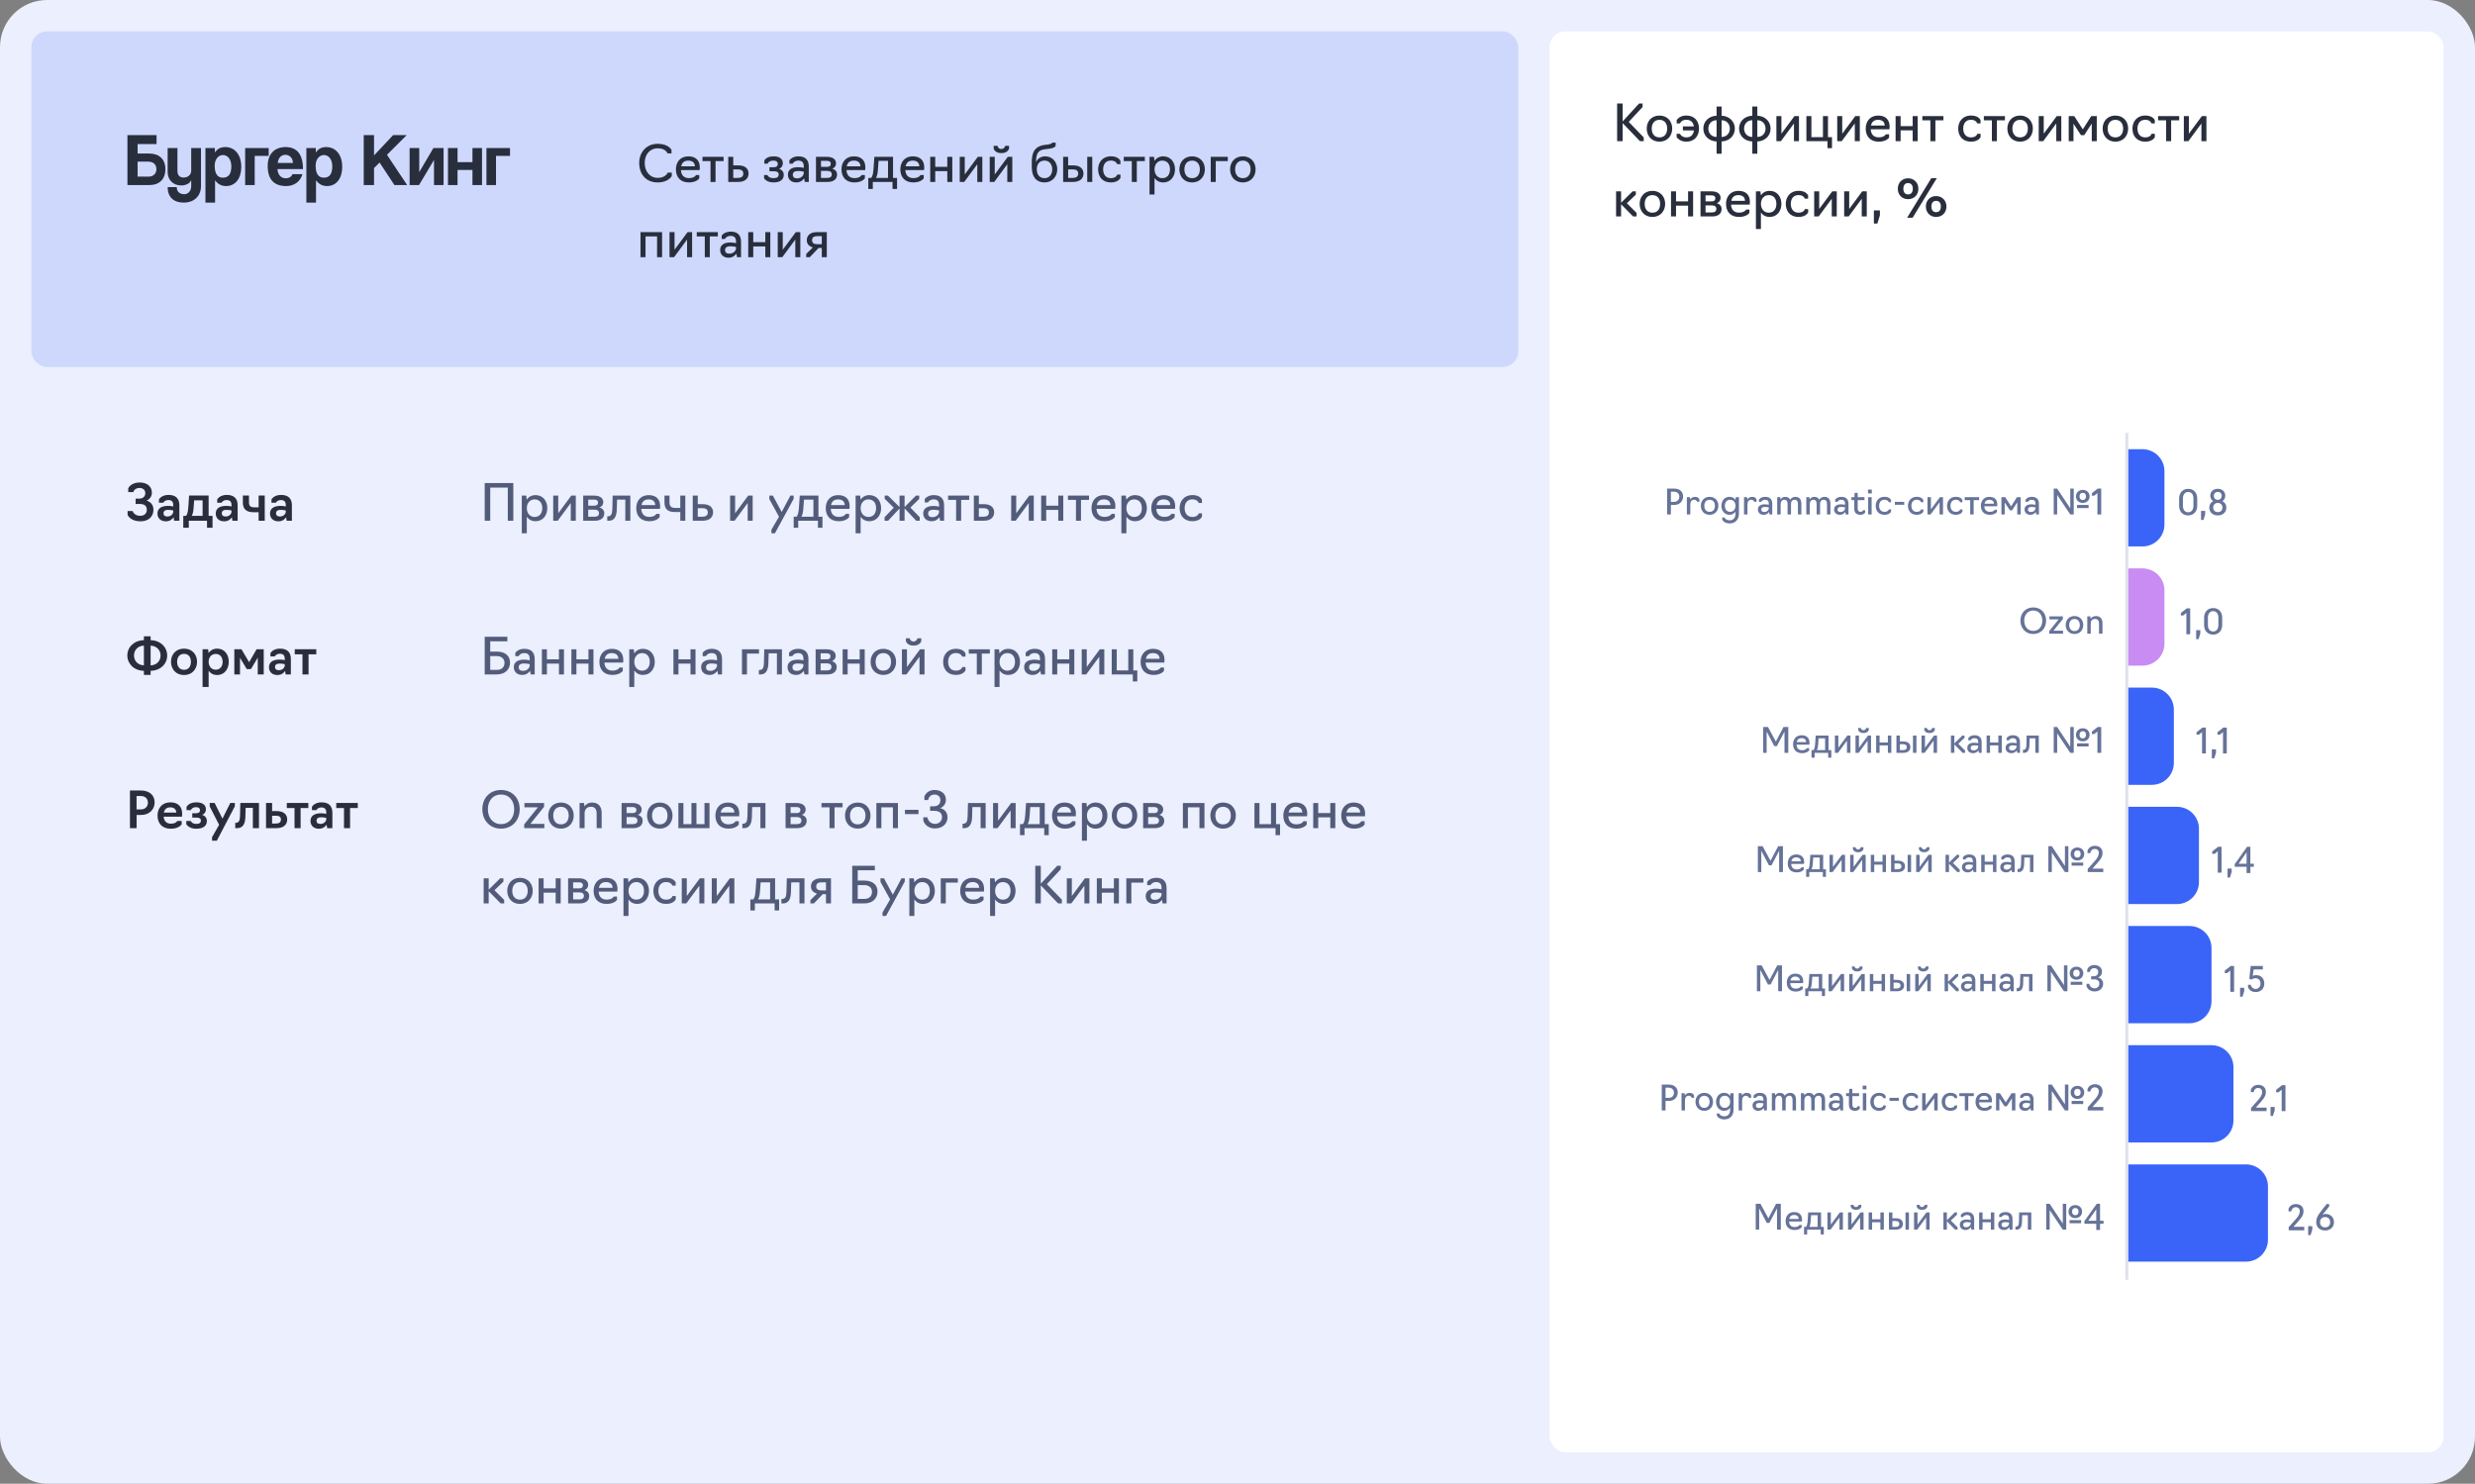
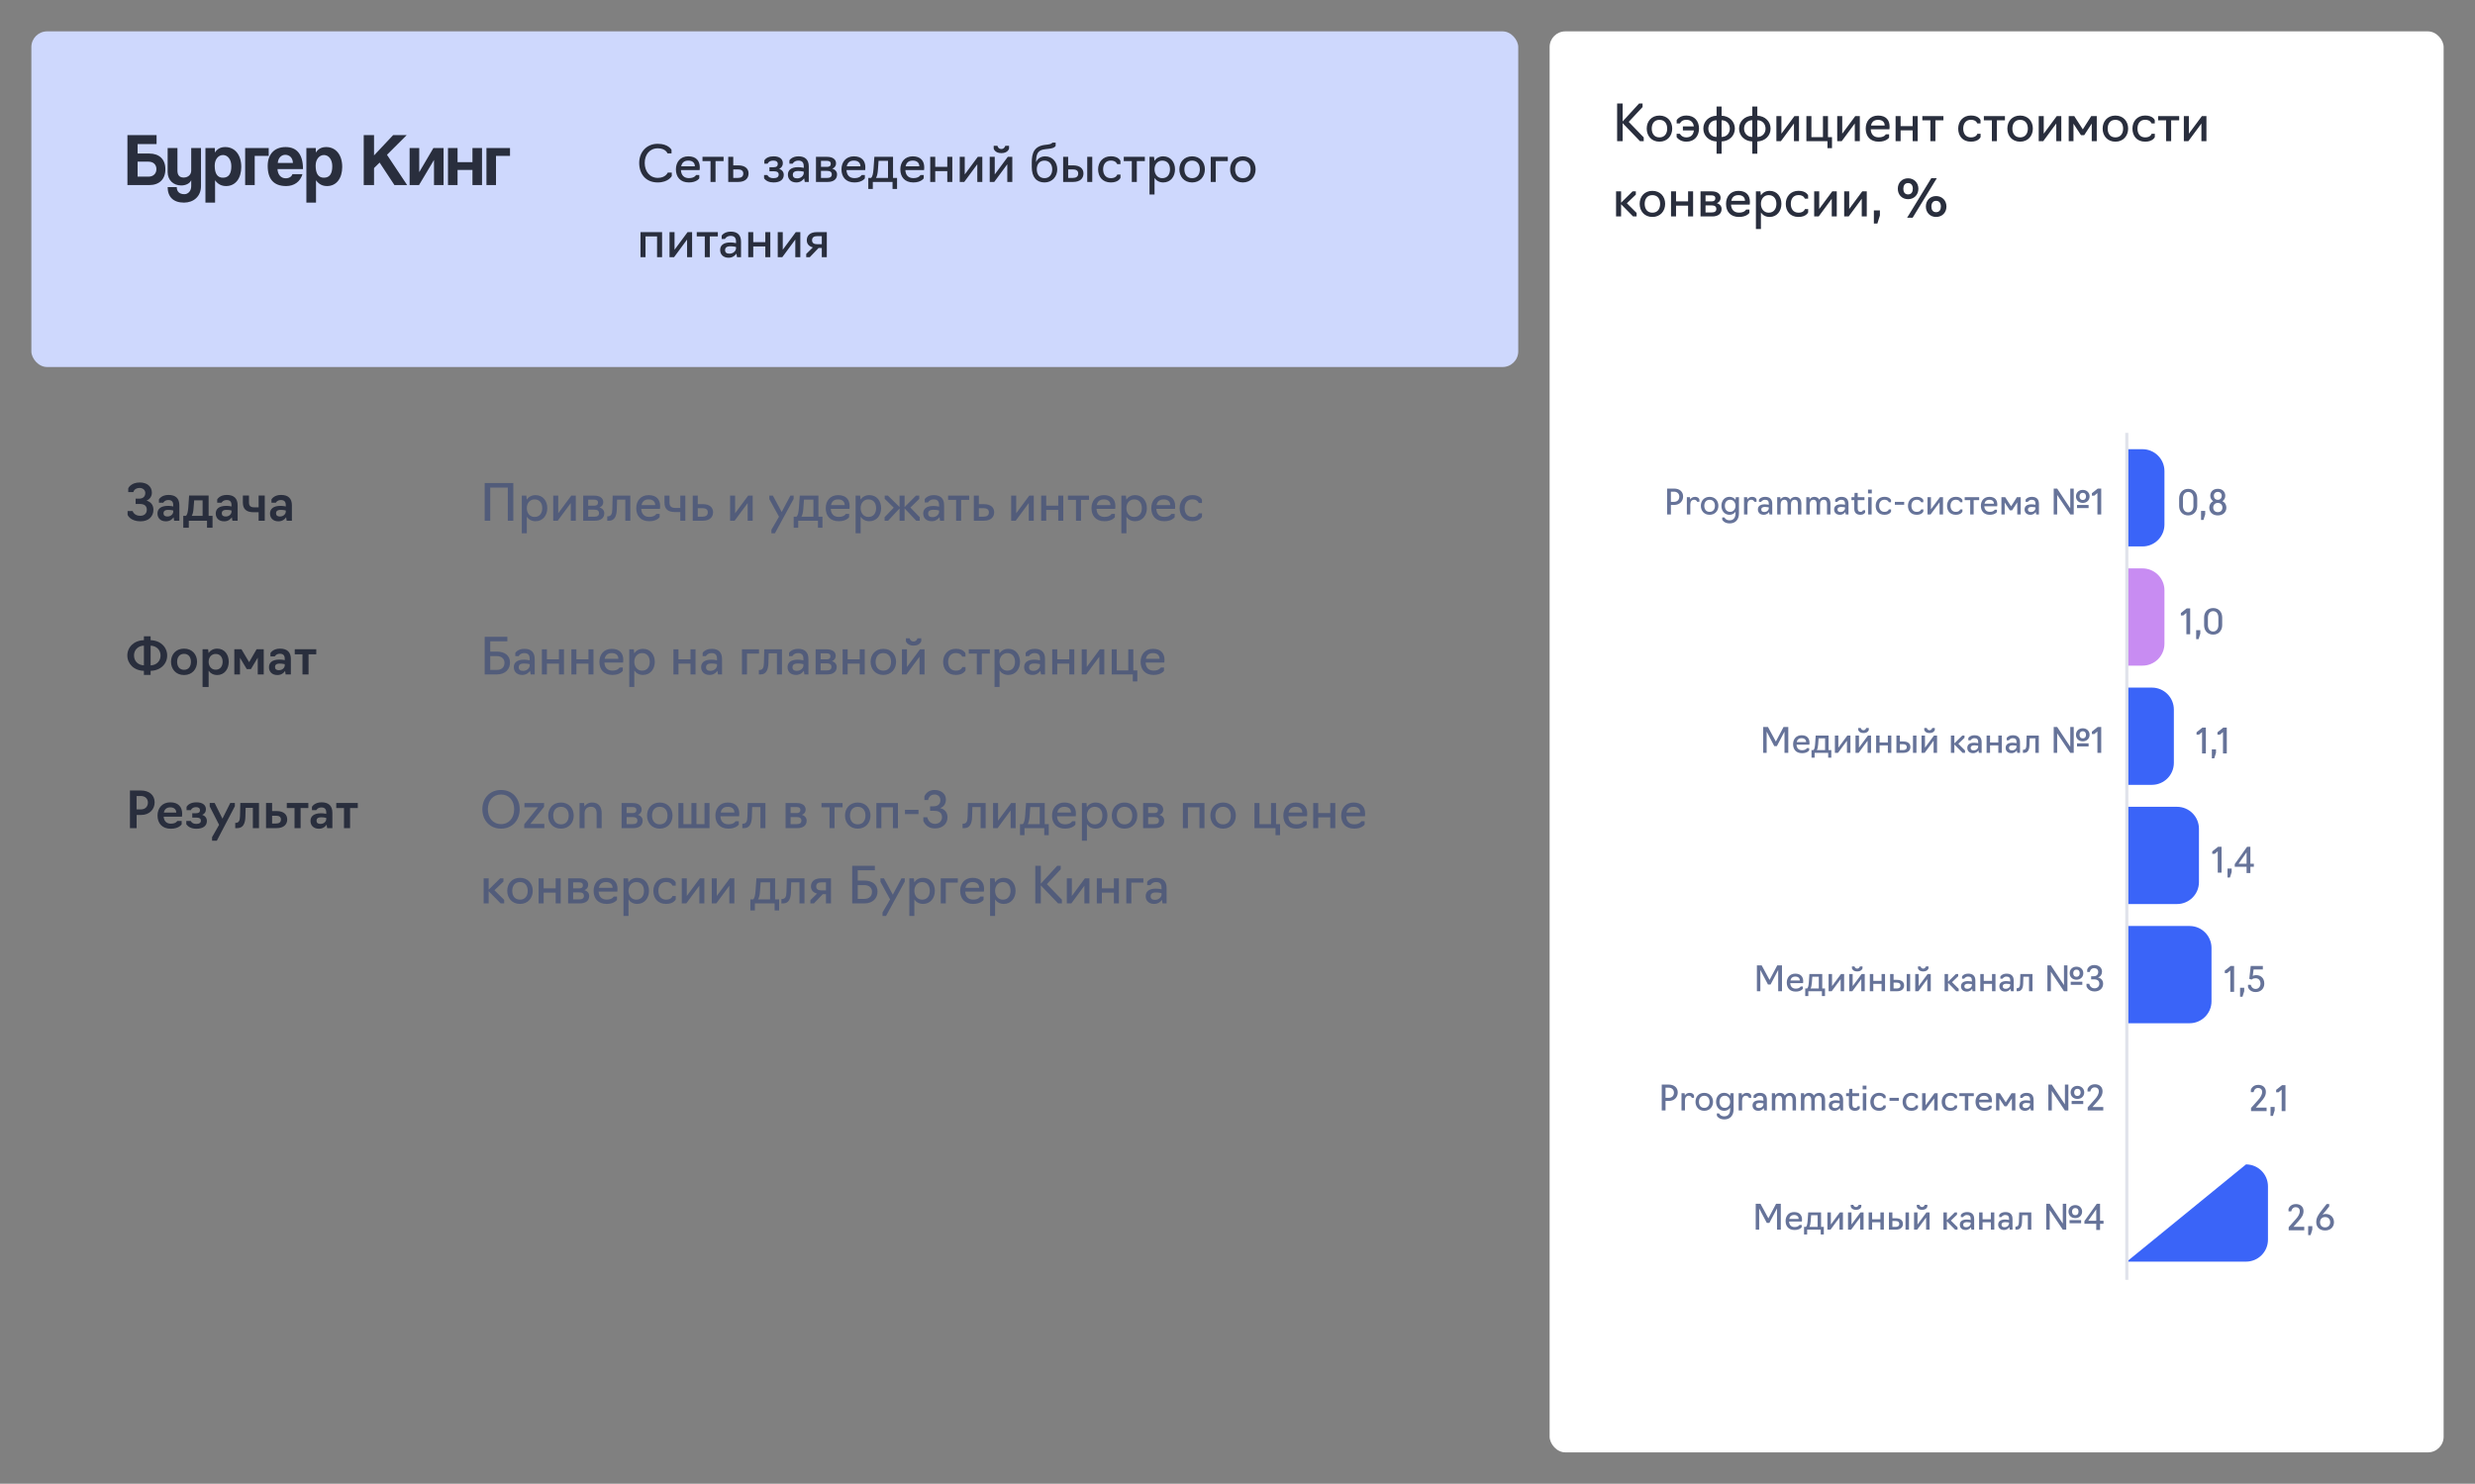
<svg xmlns="http://www.w3.org/2000/svg" width="789" height="473" viewBox="0 0 789 473" fill="none">
  <rect x="0" y="0" width="789" height="473" fill="#808080" stroke="none" />
-   <rect width="789" height="473" rx="15" fill="#EBEFFE" />
  <rect x="10" y="10" width="474" height="107" rx="5" fill="#CED8FD" />
  <path d="M43.864 48.944L47.56 48.944C50.752 48.944 52.72 50.744 52.72 53.96C52.72 57.176 50.752 59 47.56 59L40.624 59L40.624 43.064L49.912 43.064L49.912 45.92L43.864 45.92L43.864 48.944ZM47.344 51.536L43.864 51.536L43.864 56.312L47.344 56.312C48.88 56.312 49.864 55.328 49.864 53.912C49.864 52.52 48.928 51.536 47.344 51.536ZM60.956 59.36L60.956 57.44C60.524 58.496 59.228 59.12 57.764 59.12C55.292 59.12 53.444 57.44 53.444 54.848L53.444 47.192L56.564 47.192L56.564 54.392C56.564 55.856 57.236 56.6 58.556 56.6C59.972 56.6 60.956 55.664 60.956 54.392L60.956 47.192L64.076 47.192L64.076 59.312C64.076 62.648 61.676 64.592 58.652 64.592C55.196 64.592 53.444 62.696 53.444 59.648L56.348 59.648C56.348 61.04 57.164 61.904 58.796 61.904C59.924 61.904 60.956 60.92 60.956 59.36ZM71.059 56.648C72.883 56.648 73.747 55.424 73.747 53C73.747 50.888 72.643 49.424 71.083 49.424C69.595 49.424 68.443 50.816 68.443 52.808C68.443 55.376 69.331 56.648 71.059 56.648ZM68.563 64.592L65.491 64.592L65.491 47.192L68.491 47.192L68.515 48.632C69.259 47.432 70.363 46.88 71.803 46.88C74.779 46.88 76.915 49.232 76.915 53.216C76.915 56.792 75.115 59.312 72.067 59.312C70.603 59.312 69.451 58.712 68.563 57.464L68.563 64.592ZM81.198 59L78.15 59L78.15 47.192L85.662 47.192L85.662 49.688L81.198 49.688L81.198 59ZM88.553 51.944L93.377 51.944C93.329 50.192 92.177 49.352 90.953 49.352C89.705 49.352 88.673 50.312 88.553 51.944ZM96.593 53.912L88.457 53.912C88.553 55.688 89.561 56.84 91.097 56.84C92.105 56.84 92.993 56.336 93.209 55.52L96.425 55.52C95.705 57.944 93.761 59.312 91.241 59.312C87.305 59.312 85.337 57.152 85.337 52.88C85.337 49.232 87.425 46.88 91.049 46.88C94.673 46.88 96.593 49.232 96.593 53.912ZM103.239 56.648C105.063 56.648 105.927 55.424 105.927 53C105.927 50.888 104.823 49.424 103.263 49.424C101.775 49.424 100.623 50.816 100.623 52.808C100.623 55.376 101.511 56.648 103.239 56.648ZM100.743 64.592L97.671 64.592L97.671 47.192L100.671 47.192L100.695 48.632C101.439 47.432 102.543 46.88 103.983 46.88C106.959 46.88 109.095 49.232 109.095 53.216C109.095 56.792 107.295 59.312 104.247 59.312C102.783 59.312 101.631 58.712 100.743 57.464L100.743 64.592ZM129.798 59L125.742 59L121.014 51.824L119.238 53.576L119.238 59L115.95 59L115.95 43.064L119.238 43.064L119.238 49.544L125.334 43.064L129.654 43.064L123.366 49.352L129.798 59ZM133.579 59L130.579 59L130.579 47.192L133.651 47.192L133.651 54.872L138.163 47.192L141.403 47.192L141.403 59L138.355 59L138.355 50.984L133.579 59ZM145.861 59L142.813 59L142.813 47.192L145.861 47.192L145.861 51.704L150.613 51.704L150.613 47.192L153.661 47.192L153.661 59L150.613 59L150.613 54.176L145.861 54.176L145.861 59ZM158.12 59L155.072 59L155.072 47.192L162.584 47.192L162.584 49.688L158.12 49.688L158.12 59Z" fill="#292E3D" />
  <path d="M44.8 166.192C41.776 166.192 40.736 164.448 40.672 164.064V162.912H42.288C42.32 163.104 42.848 164.432 44.704 164.432C46.08 164.432 46.8 163.616 46.8 162.496C46.8 161.376 46.16 160.656 44.512 160.656H43.232V158.96H44.368C45.664 158.96 46.32 158.208 46.32 157.168C46.32 156.208 45.536 155.552 44.496 155.552C42.944 155.552 42.528 156.672 42.512 156.88H40.88V155.728C40.96 155.392 41.888 153.808 44.576 153.808C46.816 153.808 48.416 155.04 48.416 157.072C48.416 158.208 47.776 159.152 46.704 159.6C48.08 159.952 48.912 161.024 48.912 162.48C48.912 164.672 47.376 166.192 44.8 166.192ZM52.889 166.192C51.097 166.192 50.201 165.072 50.201 163.696C50.201 162.272 51.209 161.264 53.545 161.264C54.473 161.264 55.225 161.456 55.225 161.456V161.024C55.225 159.952 54.761 159.408 53.673 159.408C52.457 159.408 52.041 160.272 52.041 160.272H50.665V159.216C50.665 159.216 51.401 157.776 53.721 157.776C55.993 157.776 57.177 158.896 57.177 161.072V166H55.513L55.337 164.896C54.937 165.504 54.185 166.192 52.889 166.192ZM53.369 164.656C54.569 164.656 55.225 163.792 55.225 163.12V162.736C55.225 162.736 54.553 162.544 53.609 162.544C52.457 162.544 52.121 163.056 52.121 163.6C52.121 164.336 52.569 164.656 53.369 164.656ZM58.427 168.24V164.448H59.259C59.691 164.128 59.915 163.216 60.027 161.712L60.283 157.968H66.507V164.448H67.755V168.24H65.995V166H60.187V168.24H58.427ZM61.131 164.448H64.587V159.504H61.899L61.707 161.968C61.643 163.024 61.467 163.84 61.131 164.448ZM71.467 166.192C69.675 166.192 68.779 165.072 68.779 163.696C68.779 162.272 69.787 161.264 72.123 161.264C73.051 161.264 73.803 161.456 73.803 161.456V161.024C73.803 159.952 73.339 159.408 72.251 159.408C71.035 159.408 70.619 160.272 70.619 160.272H69.243V159.216C69.243 159.216 69.979 157.776 72.299 157.776C74.571 157.776 75.755 158.896 75.755 161.072V166H74.091L73.915 164.896C73.515 165.504 72.763 166.192 71.467 166.192ZM71.947 164.656C73.147 164.656 73.803 163.792 73.803 163.12V162.736C73.803 162.736 73.131 162.544 72.187 162.544C71.035 162.544 70.699 163.056 70.699 163.6C70.699 164.336 71.147 164.656 71.947 164.656ZM82.445 166V163.296H80.877C78.589 163.296 77.421 162.352 77.421 160.176V157.968H79.373V160.176C79.373 161.296 79.917 161.728 80.989 161.728H82.445V157.968H84.397V166H82.445ZM88.764 166.192C86.972 166.192 86.076 165.072 86.076 163.696C86.076 162.272 87.084 161.264 89.42 161.264C90.348 161.264 91.1 161.456 91.1 161.456V161.024C91.1 159.952 90.636 159.408 89.548 159.408C88.332 159.408 87.916 160.272 87.916 160.272H86.54V159.216C86.54 159.216 87.276 157.776 89.596 157.776C91.868 157.776 93.052 158.896 93.052 161.072V166H91.388L91.212 164.896C90.812 165.504 90.06 166.192 88.764 166.192ZM89.244 164.656C90.444 164.656 91.1 163.792 91.1 163.12V162.736C91.1 162.736 90.428 162.544 89.484 162.544C88.332 162.544 87.996 163.056 87.996 163.6C87.996 164.336 88.444 164.656 89.244 164.656Z" fill="#292E3D" />
  <path d="M154.52 166V154H163.64V166H161.88V155.44H156.28V166H154.52ZM166.34 170V158H167.78L167.924 159.264C168.532 158.384 169.492 157.84 170.724 157.84C173.076 157.84 174.468 159.696 174.468 161.984C174.468 164.272 173.076 166.16 170.724 166.16C169.492 166.16 168.548 165.616 167.94 164.752V170H166.34ZM170.404 164.8C172.084 164.8 172.868 163.536 172.868 161.984C172.868 160.448 172.084 159.2 170.404 159.2C168.884 159.2 167.94 160.448 167.94 161.984C167.94 163.536 168.884 164.8 170.404 164.8ZM176.356 166V158H177.956V163.616L182.116 158H183.556V166H181.956V160.368L177.796 166H176.356ZM185.918 166V158H189.454C191.15 158 192.318 158.72 192.318 160.096C192.318 160.88 191.87 161.472 191.118 161.776C192.094 162.064 192.638 162.736 192.638 163.616C192.638 165.232 191.406 166 189.63 166H185.918ZM187.518 161.2H189.454C190.222 161.2 190.638 160.88 190.638 160.224C190.638 159.552 190.174 159.28 189.454 159.28H187.518V161.2ZM187.518 164.72H189.518C190.398 164.72 190.958 164.4 190.958 163.6C190.958 162.848 190.446 162.48 189.518 162.48H187.518V164.72ZM193.584 166V164.608H193.76C194.768 164.544 195.152 164.016 195.2 162.336L195.312 158H200.944V166H199.344V159.28H196.72L196.624 162.512C196.56 164.512 195.888 166 194.176 166H193.584ZM206.973 166.16C204.237 166.16 202.829 164.432 202.829 161.984C202.829 159.696 204.221 157.84 206.781 157.84C209.357 157.84 210.445 159.344 210.445 161.36C210.445 161.856 210.381 162.224 210.381 162.224H204.429C204.509 163.792 205.357 164.784 206.973 164.784C208.797 164.784 209.245 163.808 209.245 163.808H210.285V164.848C210.285 164.848 209.485 166.16 206.973 166.16ZM204.509 161.024H208.877C208.877 159.984 208.205 159.2 206.797 159.2C205.357 159.2 204.733 159.968 204.509 161.024ZM216.868 166V163.232H215.124C212.996 163.232 211.828 162.336 211.828 160.208V158H213.428V160.208C213.428 161.44 214.052 161.92 215.252 161.92H216.868V158H218.468V166H216.868ZM220.84 166V158H222.44V160.72H224.04C226.28 160.72 227.32 161.824 227.32 163.296C227.32 164.816 226.296 166 224.024 166H220.84ZM222.44 164.72H223.912C224.968 164.72 225.64 164.32 225.64 163.312C225.64 162.432 225.016 162 223.912 162H222.44V164.72ZM232.747 166V158H234.347V163.616L238.507 158H239.947V166H238.347V160.368L234.187 166H232.747ZM247.036 170H245.916V168.88L248.332 164.72L245.26 159.12V158H246.38L249.196 163.216L251.964 158H253.004V159.04L247.036 170ZM253.021 168.24V164.72H253.885C254.333 164.4 254.573 163.44 254.685 161.84L254.957 158H260.909V164.72H262.189V168.24H260.749V166H254.461V168.24H253.021ZM255.485 164.72H259.309V159.28H256.301L256.093 162.112C256.013 163.232 255.837 164.096 255.485 164.72ZM267.379 166.16C264.643 166.16 263.235 164.432 263.235 161.984C263.235 159.696 264.627 157.84 267.187 157.84C269.763 157.84 270.851 159.344 270.851 161.36C270.851 161.856 270.787 162.224 270.787 162.224H264.835C264.915 163.792 265.763 164.784 267.379 164.784C269.203 164.784 269.651 163.808 269.651 163.808H270.691V164.848C270.691 164.848 269.891 166.16 267.379 166.16ZM264.915 161.024H269.283C269.283 159.984 268.611 159.2 267.203 159.2C265.763 159.2 265.139 159.968 264.915 161.024ZM272.762 170V158H274.202L274.346 159.264C274.954 158.384 275.914 157.84 277.146 157.84C279.498 157.84 280.89 159.696 280.89 161.984C280.89 164.272 279.498 166.16 277.146 166.16C275.914 166.16 274.97 165.616 274.362 164.752V170H272.762ZM276.826 164.8C278.506 164.8 279.29 163.536 279.29 161.984C279.29 160.448 278.506 159.2 276.826 159.2C275.306 159.2 274.362 160.448 274.362 161.984C274.362 163.536 275.306 164.8 276.826 164.8ZM281.999 166V164.88L284.911 161.84L282.031 159.008V158H283.071L286.767 161.632V158H288.367V161.648L291.999 158H293.039V159.04L290.223 161.808L293.199 164.88V166H292.079L288.367 162.064V166H286.767V162.096L283.119 166H281.999ZM297.015 166.16C295.223 166.16 294.311 165.056 294.311 163.68C294.311 162.32 295.239 161.296 297.543 161.296C298.551 161.296 299.367 161.52 299.367 161.52V161.024C299.367 159.824 298.871 159.2 297.639 159.2C296.311 159.2 295.831 160.176 295.831 160.176H294.791V159.136C294.791 159.136 295.543 157.84 297.687 157.84C299.831 157.84 300.967 158.944 300.967 161.056V166H299.687L299.495 164.848C299.095 165.424 298.327 166.16 297.015 166.16ZM297.271 164.864C298.583 164.864 299.367 163.904 299.367 163.152V162.736C299.367 162.736 298.615 162.512 297.543 162.512C296.247 162.512 295.879 163.088 295.879 163.68C295.879 164.496 296.359 164.864 297.271 164.864ZM304.802 166V159.36H302.242V158H308.962V159.36H306.402V166H304.802ZM310.45 166V158H312.05V160.72H313.65C315.89 160.72 316.93 161.824 316.93 163.296C316.93 164.816 315.906 166 313.634 166H310.45ZM312.05 164.72H313.522C314.578 164.72 315.25 164.32 315.25 163.312C315.25 162.432 314.626 162 313.522 162H312.05V164.72ZM322.356 166V158H323.956V163.616L328.116 158H329.556V166H327.956V160.368L323.796 166H322.356ZM331.918 166V158H333.518V161.2H337.358V158H338.958V166H337.358V162.56H333.518V166H331.918ZM343.005 166V159.36H340.445V158H347.165V159.36H344.605V166H343.005ZM352.098 166.16C349.362 166.16 347.954 164.432 347.954 161.984C347.954 159.696 349.346 157.84 351.906 157.84C354.482 157.84 355.57 159.344 355.57 161.36C355.57 161.856 355.506 162.224 355.506 162.224H349.554C349.634 163.792 350.482 164.784 352.098 164.784C353.922 164.784 354.37 163.808 354.37 163.808H355.41V164.848C355.41 164.848 354.61 166.16 352.098 166.16ZM349.634 161.024H354.002C354.002 159.984 353.33 159.2 351.922 159.2C350.482 159.2 349.858 159.968 349.634 161.024ZM357.481 170V158H358.921L359.065 159.264C359.673 158.384 360.633 157.84 361.865 157.84C364.217 157.84 365.609 159.696 365.609 161.984C365.609 164.272 364.217 166.16 361.865 166.16C360.633 166.16 359.689 165.616 359.081 164.752V170H357.481ZM361.545 164.8C363.225 164.8 364.009 163.536 364.009 161.984C364.009 160.448 363.225 159.2 361.545 159.2C360.025 159.2 359.081 160.448 359.081 161.984C359.081 163.536 360.025 164.8 361.545 164.8ZM371.161 166.16C368.424 166.16 367.017 164.432 367.017 161.984C367.017 159.696 368.409 157.84 370.969 157.84C373.545 157.84 374.633 159.344 374.633 161.36C374.633 161.856 374.569 162.224 374.569 162.224H368.617C368.697 163.792 369.545 164.784 371.161 164.784C372.985 164.784 373.433 163.808 373.433 163.808H374.473V164.848C374.473 164.848 373.673 166.16 371.161 166.16ZM368.697 161.024H373.065C373.065 159.984 372.393 159.2 370.985 159.2C369.545 159.2 368.921 159.968 368.697 161.024ZM380.111 166.16C377.391 166.16 376.047 164.272 376.047 161.984C376.047 159.696 377.551 157.824 380.111 157.824C382.623 157.824 383.167 159.296 383.167 159.296V160.336H382.127C382.127 160.336 381.807 159.184 380.111 159.184C378.431 159.184 377.647 160.448 377.647 161.984C377.647 163.536 378.431 164.8 380.111 164.8C381.887 164.8 382.143 163.648 382.143 163.648H383.183V164.688C383.183 164.688 382.607 166.16 380.111 166.16Z" fill="#525C7A" />
  <path d="M45.872 215.16V213.848C42.688 213.784 40.592 211.592 40.592 208.952C40.592 206.328 42.688 204.152 45.872 204.088V202.84H48.016V204.088C51.2 204.152 53.296 206.344 53.296 208.984C53.296 211.608 51.2 213.784 48.016 213.848V215.16H45.872ZM45.872 212.104V205.816C43.888 205.896 42.72 207.288 42.72 208.952C42.72 210.648 43.888 212.024 45.872 212.104ZM48.016 212.12C50 212.04 51.184 210.648 51.184 208.984C51.184 207.288 50 205.912 48.016 205.832V212.12ZM58.675 215.192C56.051 215.192 54.515 213.288 54.515 210.968C54.515 208.648 56.051 206.776 58.675 206.776C61.267 206.776 62.819 208.648 62.819 210.968C62.819 213.288 61.267 215.192 58.675 215.192ZM58.675 213.528C60.179 213.528 60.867 212.376 60.867 210.968C60.867 209.592 60.179 208.44 58.675 208.44C57.171 208.44 56.467 209.592 56.467 210.968C56.467 212.376 57.171 213.528 58.675 213.528ZM64.573 219V206.968H66.349L66.493 208.184C67.069 207.32 68.029 206.776 69.245 206.776C71.565 206.776 72.925 208.648 72.925 210.968C72.925 213.304 71.533 215.192 69.245 215.192C68.029 215.192 67.101 214.664 66.509 213.816V219H64.573ZM68.749 213.496C70.237 213.496 70.973 212.36 70.973 210.968C70.973 209.592 70.237 208.472 68.749 208.472C67.373 208.472 66.509 209.576 66.509 210.968C66.509 212.36 67.373 213.496 68.749 213.496ZM78.666 213.304L76.506 209.688V215H74.698V206.968H76.97L79.418 211.096L81.802 206.968H84.074V215H82.17V209.656L79.994 213.304H78.666ZM88.436 215.192C86.644 215.192 85.748 214.072 85.748 212.696C85.748 211.272 86.755 210.264 89.091 210.264C90.019 210.264 90.772 210.456 90.772 210.456V210.024C90.772 208.952 90.308 208.408 89.219 208.408C88.004 208.408 87.588 209.272 87.588 209.272H86.212V208.216C86.212 208.216 86.948 206.776 89.267 206.776C91.54 206.776 92.724 207.896 92.724 210.072V215H91.059L90.883 213.896C90.484 214.504 89.731 215.192 88.436 215.192ZM88.915 213.656C90.115 213.656 90.772 212.792 90.772 212.12V211.736C90.772 211.736 90.1 211.544 89.156 211.544C88.004 211.544 87.668 212.056 87.668 212.6C87.668 213.336 88.115 213.656 88.915 213.656ZM96.425 215V208.584H93.961V206.968H100.825V208.584H98.361V215H96.425Z" fill="#292E3D" />
  <path d="M154.52 215V203H161.736V204.44H156.28V207.72H158.376C160.952 207.72 162.584 209 162.584 211.208C162.584 213.256 161.176 215 158.376 215H154.52ZM156.28 213.56H158.36C159.88 213.56 160.824 212.744 160.824 211.272C160.824 210.072 159.944 209.16 158.36 209.16H156.28V213.56ZM166.5 215.16C164.708 215.16 163.796 214.056 163.796 212.68C163.796 211.32 164.724 210.296 167.028 210.296C168.036 210.296 168.852 210.52 168.852 210.52V210.024C168.852 208.824 168.356 208.2 167.124 208.2C165.796 208.2 165.316 209.176 165.316 209.176H164.276V208.136C164.276 208.136 165.028 206.84 167.172 206.84C169.316 206.84 170.452 207.944 170.452 210.056V215H169.172L168.98 213.848C168.58 214.424 167.812 215.16 166.5 215.16ZM166.756 213.864C168.068 213.864 168.852 212.904 168.852 212.152V211.736C168.852 211.736 168.1 211.512 167.028 211.512C165.732 211.512 165.364 212.088 165.364 212.68C165.364 213.496 165.844 213.864 166.756 213.864ZM172.747 215V207H174.347V210.2H178.187V207H179.786V215H178.187V211.56H174.347V215H172.747ZM182.153 215V207H183.753V210.2H187.593V207H189.193V215H187.593V211.56H183.753V215H182.153ZM195.223 215.16C192.487 215.16 191.079 213.432 191.079 210.984C191.079 208.696 192.471 206.84 195.031 206.84C197.607 206.84 198.695 208.344 198.695 210.36C198.695 210.856 198.631 211.224 198.631 211.224H192.679C192.759 212.792 193.607 213.784 195.223 213.784C197.047 213.784 197.495 212.808 197.495 212.808H198.535V213.848C198.535 213.848 197.735 215.16 195.223 215.16ZM192.759 210.024H197.127C197.127 208.984 196.455 208.2 195.047 208.2C193.607 208.2 192.983 208.968 192.759 210.024ZM200.606 219V207H202.046L202.19 208.264C202.798 207.384 203.758 206.84 204.99 206.84C207.342 206.84 208.734 208.696 208.734 210.984C208.734 213.272 207.342 215.16 204.99 215.16C203.758 215.16 202.814 214.616 202.206 213.752V219H200.606ZM204.67 213.8C206.35 213.8 207.134 212.536 207.134 210.984C207.134 209.448 206.35 208.2 204.67 208.2C203.15 208.2 202.206 209.448 202.206 210.984C202.206 212.536 203.15 213.8 204.67 213.8ZM214.684 215V207H216.284V210.2H220.124V207H221.724V215H220.124V211.56H216.284V215H214.684ZM226.218 215.16C224.426 215.16 223.514 214.056 223.514 212.68C223.514 211.32 224.442 210.296 226.746 210.296C227.754 210.296 228.57 210.52 228.57 210.52V210.024C228.57 208.824 228.074 208.2 226.842 208.2C225.514 208.2 225.034 209.176 225.034 209.176H223.994V208.136C223.994 208.136 224.746 206.84 226.89 206.84C229.034 206.84 230.17 207.944 230.17 210.056V215H228.89L228.698 213.848C228.298 214.424 227.53 215.16 226.218 215.16ZM226.474 213.864C227.786 213.864 228.57 212.904 228.57 212.152V211.736C228.57 211.736 227.818 211.512 226.746 211.512C225.45 211.512 225.082 212.088 225.082 212.68C225.082 213.496 225.562 213.864 226.474 213.864ZM236.528 215V207H241.968V208.36H238.128V215H236.528ZM241.912 215V213.608H242.088C243.096 213.544 243.48 213.016 243.528 211.336L243.64 207H249.272V215H247.672V208.28H245.048L244.952 211.512C244.888 213.512 244.216 215 242.504 215H241.912ZM253.765 215.16C251.973 215.16 251.061 214.056 251.061 212.68C251.061 211.32 251.989 210.296 254.293 210.296C255.301 210.296 256.117 210.52 256.117 210.52V210.024C256.117 208.824 255.621 208.2 254.389 208.2C253.061 208.2 252.581 209.176 252.581 209.176H251.541V208.136C251.541 208.136 252.293 206.84 254.437 206.84C256.581 206.84 257.717 207.944 257.717 210.056V215H256.437L256.245 213.848C255.845 214.424 255.077 215.16 253.765 215.16ZM254.021 213.864C255.333 213.864 256.117 212.904 256.117 212.152V211.736C256.117 211.736 255.365 211.512 254.293 211.512C252.997 211.512 252.629 212.088 252.629 212.68C252.629 213.496 253.109 213.864 254.021 213.864ZM260.012 215V207H263.548C265.244 207 266.412 207.72 266.412 209.096C266.412 209.88 265.964 210.472 265.212 210.776C266.188 211.064 266.732 211.736 266.732 212.616C266.732 214.232 265.5 215 263.724 215H260.012ZM261.612 210.2H263.548C264.316 210.2 264.732 209.88 264.732 209.224C264.732 208.552 264.268 208.28 263.548 208.28H261.612V210.2ZM261.612 213.72H263.612C264.492 213.72 265.052 213.4 265.052 212.6C265.052 211.848 264.54 211.48 263.612 211.48H261.612V213.72ZM268.622 215V207H270.222V210.2H274.062V207H275.661V215H274.062V211.56H270.222V215H268.622ZM281.596 215.16C279.036 215.16 277.532 213.272 277.532 210.984C277.532 208.696 279.036 206.84 281.596 206.84C284.14 206.84 285.66 208.696 285.66 210.984C285.66 213.272 284.14 215.16 281.596 215.16ZM281.596 213.8C283.276 213.8 284.06 212.536 284.06 210.984C284.06 209.464 283.276 208.2 281.596 208.2C279.916 208.2 279.132 209.464 279.132 210.984C279.132 212.536 279.916 213.8 281.596 213.8ZM287.528 215V207H289.128V212.616L293.288 207H294.728V215H293.128V209.368L288.968 215H287.528ZM291.24 205.816C289.128 205.816 288.792 204.376 288.792 204.376V203.48H289.992C289.992 203.48 290.168 204.504 291.24 204.504C292.216 204.504 292.488 203.48 292.488 203.48H293.688V204.376C293.688 204.376 293.352 205.816 291.24 205.816ZM304.721 215.16C302.001 215.16 300.657 213.272 300.657 210.984C300.657 208.696 302.161 206.824 304.721 206.824C307.233 206.824 307.777 208.296 307.777 208.296V209.336H306.737C306.737 209.336 306.417 208.184 304.721 208.184C303.041 208.184 302.257 209.448 302.257 210.984C302.257 212.536 303.041 213.8 304.721 213.8C306.497 213.8 306.753 212.648 306.753 212.648H307.793V213.688C307.793 213.688 307.217 215.16 304.721 215.16ZM311.395 215V208.36H308.835V207H315.555V208.36H312.995V215H311.395ZM317.043 219V207H318.483L318.627 208.264C319.235 207.384 320.195 206.84 321.427 206.84C323.779 206.84 325.171 208.696 325.171 210.984C325.171 213.272 323.779 215.16 321.427 215.16C320.195 215.16 319.251 214.616 318.643 213.752V219H317.043ZM321.107 213.8C322.787 213.8 323.571 212.536 323.571 210.984C323.571 209.448 322.787 208.2 321.107 208.2C319.587 208.2 318.643 209.448 318.643 210.984C318.643 212.536 319.587 213.8 321.107 213.8ZM329.187 215.16C327.395 215.16 326.483 214.056 326.483 212.68C326.483 211.32 327.411 210.296 329.715 210.296C330.723 210.296 331.539 210.52 331.539 210.52V210.024C331.539 208.824 331.043 208.2 329.811 208.2C328.483 208.2 328.003 209.176 328.003 209.176H326.963V208.136C326.963 208.136 327.715 206.84 329.859 206.84C332.003 206.84 333.139 207.944 333.139 210.056V215H331.859L331.667 213.848C331.267 214.424 330.499 215.16 329.187 215.16ZM329.443 213.864C330.755 213.864 331.539 212.904 331.539 212.152V211.736C331.539 211.736 330.787 211.512 329.715 211.512C328.419 211.512 328.051 212.088 328.051 212.68C328.051 213.496 328.531 213.864 329.443 213.864ZM335.434 215V207H337.034V210.2H340.874V207H342.474V215H340.874V211.56H337.034V215H335.434ZM344.84 215V207H346.44V212.616L350.6 207H352.04V215H350.44V209.368L346.28 215H344.84ZM361.123 217.24V215H354.403V207H356.003V213.72H359.683V207H361.283V213.72H362.563V217.24H361.123ZM367.754 215.16C365.018 215.16 363.61 213.432 363.61 210.984C363.61 208.696 365.002 206.84 367.562 206.84C370.138 206.84 371.226 208.344 371.226 210.36C371.226 210.856 371.162 211.224 371.162 211.224H365.21C365.29 212.792 366.138 213.784 367.754 213.784C369.578 213.784 370.026 212.808 370.026 212.808H371.066V213.848C371.066 213.848 370.266 215.16 367.754 215.16ZM365.29 210.024H369.658C369.658 208.984 368.986 208.2 367.578 208.2C366.138 208.2 365.514 208.968 365.29 210.024Z" fill="#525C7A" />
  <path d="M41.424 264V252H44.912C47.6 252 49.296 253.488 49.296 255.776C49.296 257.856 47.824 259.808 44.912 259.808H43.552V264H41.424ZM43.536 258.032H44.896C46.288 258.032 47.152 257.152 47.152 255.824C47.152 254.704 46.336 253.76 44.896 253.76H43.536V258.032ZM54.458 264.192C51.642 264.192 50.218 262.416 50.218 259.984C50.218 257.664 51.674 255.776 54.298 255.776C56.938 255.776 58.074 257.344 58.074 259.408C58.074 259.936 57.994 260.352 57.994 260.352H52.17C52.282 261.712 53.034 262.576 54.474 262.576C56.138 262.576 56.506 261.712 56.506 261.712H57.914V262.768C57.914 262.768 57.114 264.192 54.458 264.192ZM52.234 259.04H56.186C56.186 258.112 55.578 257.376 54.298 257.376C53.018 257.376 52.442 258.064 52.234 259.04ZM62.574 264.192C60.814 264.192 59.854 263.424 59.39 262.768V261.712H60.798C61.086 262.24 61.598 262.656 62.542 262.656C63.582 262.656 64.046 262.272 64.046 261.6C64.046 261.008 63.63 260.64 62.574 260.64H61.294V259.248H62.51C63.39 259.248 63.758 258.912 63.758 258.272C63.758 257.664 63.31 257.312 62.478 257.312C61.598 257.312 61.086 257.744 60.846 258.256H59.47V257.184C59.902 256.544 60.782 255.776 62.622 255.776C64.494 255.776 65.646 256.56 65.646 258C65.646 258.816 65.246 259.44 64.462 259.776C65.422 260.096 65.95 260.784 65.95 261.712C65.95 263.28 64.766 264.192 62.574 264.192ZM69.124 268H67.604V266.88L69.844 262.944L66.852 257.088V255.968H68.42L70.916 260.976L73.412 255.968H74.868V257.024L69.124 268ZM74.992 264V262.32H75.168C76.112 262.272 76.464 261.712 76.512 260.176L76.608 255.968H82.56V264H80.608V257.52H78.304L78.224 260.4C78.16 262.464 77.536 264 75.648 264H74.992ZM84.808 264V255.968H86.743V258.56H88.2C90.487 258.56 91.559 259.696 91.559 261.216C91.559 262.784 90.504 264 88.168 264H84.808ZM86.743 262.528H88.023C88.968 262.528 89.559 262.144 89.559 261.232C89.559 260.448 89.016 260.048 88.023 260.048H86.743V262.528ZM93.893 264V257.584H91.429V255.968H98.293V257.584H95.829V264H93.893ZM101.67 264.192C99.878 264.192 98.982 263.072 98.982 261.696C98.982 260.272 99.99 259.264 102.326 259.264C103.254 259.264 104.006 259.456 104.006 259.456V259.024C104.006 257.952 103.542 257.408 102.454 257.408C101.238 257.408 100.822 258.272 100.822 258.272H99.446V257.216C99.446 257.216 100.182 255.776 102.502 255.776C104.774 255.776 105.958 256.896 105.958 259.072V264H104.294L104.118 262.896C103.718 263.504 102.966 264.192 101.67 264.192ZM102.15 262.656C103.35 262.656 104.006 261.792 104.006 261.12V260.736C104.006 260.736 103.334 260.544 102.39 260.544C101.238 260.544 100.902 261.056 100.902 261.6C100.902 262.336 101.35 262.656 102.15 262.656ZM109.659 264V257.584H107.195V255.968H114.059V257.584H111.595V264H109.659Z" fill="#292E3D" />
  <path d="M159.72 264.16C156.152 264.16 153.768 261.52 153.768 257.952C153.768 254.432 156.152 251.84 159.72 251.84C163.288 251.84 165.672 254.432 165.672 257.952C165.672 261.52 163.288 264.16 159.72 264.16ZM159.72 262.72C162.28 262.72 163.912 260.736 163.912 257.952C163.912 255.232 162.28 253.28 159.72 253.28C157.16 253.28 155.528 255.232 155.528 257.952C155.528 260.736 157.16 262.72 159.72 262.72ZM173.526 264H167.11V262.8L171.478 257.36H167.19V256H173.446V257.2L169.078 262.64H173.526V264ZM178.83 264.16C176.27 264.16 174.766 262.272 174.766 259.984C174.766 257.696 176.27 255.84 178.83 255.84C181.374 255.84 182.894 257.696 182.894 259.984C182.894 262.272 181.374 264.16 178.83 264.16ZM178.83 262.8C180.51 262.8 181.294 261.536 181.294 259.984C181.294 258.464 180.51 257.2 178.83 257.2C177.15 257.2 176.366 258.464 176.366 259.984C176.366 261.536 177.15 262.8 178.83 262.8ZM184.762 264V256H186.202L186.314 257.072C186.714 256.528 187.466 255.84 188.762 255.84C190.97 255.84 191.802 257.36 191.802 259.216V264H190.202V259.312C190.202 258.048 189.69 257.184 188.394 257.184C186.858 257.184 186.362 258.272 186.362 259.296V264H184.762ZM198.153 264V256H201.689C203.385 256 204.553 256.72 204.553 258.096C204.553 258.88 204.105 259.472 203.353 259.776C204.329 260.064 204.873 260.736 204.873 261.616C204.873 263.232 203.641 264 201.865 264H198.153ZM199.753 259.2H201.689C202.457 259.2 202.873 258.88 202.873 258.224C202.873 257.552 202.409 257.28 201.689 257.28H199.753V259.2ZM199.753 262.72H201.753C202.633 262.72 203.193 262.4 203.193 261.6C203.193 260.848 202.681 260.48 201.753 260.48H199.753V262.72ZM210.33 264.16C207.77 264.16 206.266 262.272 206.266 259.984C206.266 257.696 207.77 255.84 210.33 255.84C212.874 255.84 214.394 257.696 214.394 259.984C214.394 262.272 212.874 264.16 210.33 264.16ZM210.33 262.8C212.01 262.8 212.794 261.536 212.794 259.984C212.794 258.464 212.01 257.2 210.33 257.2C208.65 257.2 207.866 258.464 207.866 259.984C207.866 261.536 208.65 262.8 210.33 262.8ZM216.262 264V256H217.862V262.72H220.422V256H222.022V262.72H224.582V256H226.182V264H216.262ZM232.207 264.16C229.471 264.16 228.063 262.432 228.063 259.984C228.063 257.696 229.455 255.84 232.015 255.84C234.591 255.84 235.679 257.344 235.679 259.36C235.679 259.856 235.615 260.224 235.615 260.224H229.663C229.743 261.792 230.591 262.784 232.207 262.784C234.031 262.784 234.479 261.808 234.479 261.808H235.519V262.848C235.519 262.848 234.719 264.16 232.207 264.16ZM229.743 259.024H234.111C234.111 257.984 233.439 257.2 232.031 257.2C230.591 257.2 229.967 257.968 229.743 259.024ZM236.646 264V262.608H236.822C237.83 262.544 238.214 262.016 238.262 260.336L238.374 256H244.006V264H242.406V257.28H239.782L239.686 260.512C239.622 262.512 238.95 264 237.238 264H236.646ZM250.434 264V256H253.97C255.666 256 256.834 256.72 256.834 258.096C256.834 258.88 256.386 259.472 255.634 259.776C256.61 260.064 257.154 260.736 257.154 261.616C257.154 263.232 255.922 264 254.146 264H250.434ZM252.034 259.2H253.97C254.738 259.2 255.154 258.88 255.154 258.224C255.154 257.552 254.69 257.28 253.97 257.28H252.034V259.2ZM252.034 262.72H254.034C254.914 262.72 255.474 262.4 255.474 261.6C255.474 260.848 254.962 260.48 254.034 260.48H252.034V262.72ZM264.442 264V257.36H261.882V256H268.602V257.36H266.042V264H264.442ZM273.44 264.16C270.88 264.16 269.376 262.272 269.376 259.984C269.376 257.696 270.88 255.84 273.44 255.84C275.984 255.84 277.503 257.696 277.503 259.984C277.503 262.272 275.984 264.16 273.44 264.16ZM273.44 262.8C275.12 262.8 275.904 261.536 275.904 259.984C275.904 258.464 275.12 257.2 273.44 257.2C271.76 257.2 270.976 258.464 270.976 259.984C270.976 261.536 271.76 262.8 273.44 262.8ZM279.372 264V256H286.252V264H284.652V257.36H280.972V264H279.372ZM288.493 259.52V258.16H292.814V259.52H288.493ZM298.09 264.096C295.066 264.096 294.346 261.664 294.346 261.664V260.544H295.626C295.626 260.544 295.946 262.64 298.09 262.64C299.466 262.64 300.298 261.632 300.298 260.544C300.298 259.28 299.61 258.48 297.754 258.48H296.506V257.04H297.658C299.066 257.04 299.786 256.224 299.786 255.056C299.786 254 299.018 253.28 297.914 253.28C296.122 253.28 295.866 255.056 295.866 255.056H294.682V253.936C294.682 253.936 295.322 251.84 297.914 251.84C300.09 251.84 301.546 253.088 301.546 254.896C301.546 256.208 300.858 257.2 299.706 257.616C301.114 257.936 302.058 258.976 302.058 260.528C302.058 262.64 300.426 264.096 298.09 264.096ZM306.849 264V262.608H307.025C308.033 262.544 308.417 262.016 308.465 260.336L308.577 256H314.209V264H312.609V257.28H309.985L309.889 260.512C309.825 262.512 309.153 264 307.441 264H306.849ZM316.575 264V256H318.175V261.616L322.335 256H323.775V264H322.175V258.368L318.015 264H316.575ZM325.161 266.24V262.72H326.025C326.473 262.4 326.713 261.44 326.825 259.84L327.097 256H333.049V262.72H334.329V266.24H332.889V264H326.601V266.24H325.161ZM327.625 262.72H331.449V257.28H328.441L328.233 260.112C328.153 261.232 327.977 262.096 327.625 262.72ZM339.52 264.16C336.784 264.16 335.376 262.432 335.376 259.984C335.376 257.696 336.768 255.84 339.328 255.84C341.904 255.84 342.992 257.344 342.992 259.36C342.992 259.856 342.928 260.224 342.928 260.224H336.976C337.056 261.792 337.904 262.784 339.52 262.784C341.344 262.784 341.792 261.808 341.792 261.808H342.832V262.848C342.832 262.848 342.032 264.16 339.52 264.16ZM337.056 259.024H341.424C341.424 257.984 340.752 257.2 339.344 257.2C337.904 257.2 337.28 257.968 337.056 259.024ZM344.903 268V256H346.343L346.487 257.264C347.095 256.384 348.055 255.84 349.287 255.84C351.639 255.84 353.031 257.696 353.031 259.984C353.031 262.272 351.639 264.16 349.287 264.16C348.055 264.16 347.111 263.616 346.503 262.752V268H344.903ZM348.967 262.8C350.647 262.8 351.431 261.536 351.431 259.984C351.431 258.448 350.647 257.2 348.967 257.2C347.447 257.2 346.503 258.448 346.503 259.984C346.503 261.536 347.447 262.8 348.967 262.8ZM358.486 264.16C355.926 264.16 354.422 262.272 354.422 259.984C354.422 257.696 355.926 255.84 358.486 255.84C361.03 255.84 362.55 257.696 362.55 259.984C362.55 262.272 361.03 264.16 358.486 264.16ZM358.486 262.8C360.166 262.8 360.95 261.536 360.95 259.984C360.95 258.464 360.166 257.2 358.486 257.2C356.806 257.2 356.022 258.464 356.022 259.984C356.022 261.536 356.806 262.8 358.486 262.8ZM364.418 264V256H367.954C369.65 256 370.818 256.72 370.818 258.096C370.818 258.88 370.37 259.472 369.618 259.776C370.594 260.064 371.138 260.736 371.138 261.616C371.138 263.232 369.906 264 368.13 264H364.418ZM366.018 259.2H367.954C368.722 259.2 369.138 258.88 369.138 258.224C369.138 257.552 368.674 257.28 367.954 257.28H366.018V259.2ZM366.018 262.72H368.018C368.898 262.72 369.458 262.4 369.458 261.6C369.458 260.848 368.946 260.48 368.018 260.48H366.018V262.72ZM377.09 264V256H383.97V264H382.37V257.36H378.69V264H377.09ZM389.908 264.16C387.348 264.16 385.844 262.272 385.844 259.984C385.844 257.696 387.348 255.84 389.908 255.84C392.452 255.84 393.972 257.696 393.972 259.984C393.972 262.272 392.452 264.16 389.908 264.16ZM389.908 262.8C391.588 262.8 392.372 261.536 392.372 259.984C392.372 258.464 391.588 257.2 389.908 257.2C388.228 257.2 387.444 258.464 387.444 259.984C387.444 261.536 388.228 262.8 389.908 262.8ZM406.623 266.24V264H399.903V256H401.503V262.72H405.183V256H406.783V262.72H408.063V266.24H406.623ZM413.254 264.16C410.518 264.16 409.11 262.432 409.11 259.984C409.11 257.696 410.502 255.84 413.062 255.84C415.638 255.84 416.726 257.344 416.726 259.36C416.726 259.856 416.662 260.224 416.662 260.224H410.71C410.79 261.792 411.638 262.784 413.254 262.784C415.078 262.784 415.526 261.808 415.526 261.808H416.566V262.848C416.566 262.848 415.766 264.16 413.254 264.16ZM410.79 259.024H415.158C415.158 257.984 414.486 257.2 413.078 257.2C411.638 257.2 411.014 257.968 410.79 259.024ZM418.637 264V256H420.237V259.2H424.077V256H425.677V264H424.077V260.56H420.237V264H418.637ZM431.707 264.16C428.971 264.16 427.563 262.432 427.563 259.984C427.563 257.696 428.955 255.84 431.515 255.84C434.091 255.84 435.179 257.344 435.179 259.36C435.179 259.856 435.115 260.224 435.115 260.224H429.163C429.243 261.792 430.091 262.784 431.707 262.784C433.531 262.784 433.979 261.808 433.979 261.808H435.019V262.848C435.019 262.848 434.219 264.16 431.707 264.16ZM429.243 259.024H433.611C433.611 257.984 432.939 257.2 431.531 257.2C430.091 257.2 429.467 257.968 429.243 259.024ZM154.184 288V280H155.784V283.616L159.448 280H160.488V281.04L157.624 283.792L160.728 286.88V288H159.608L155.784 284.112V288H154.184ZM165.768 288.16C163.208 288.16 161.704 286.272 161.704 283.984C161.704 281.696 163.208 279.84 165.768 279.84C168.312 279.84 169.832 281.696 169.832 283.984C169.832 286.272 168.312 288.16 165.768 288.16ZM165.768 286.8C167.448 286.8 168.232 285.536 168.232 283.984C168.232 282.464 167.448 281.2 165.768 281.2C164.088 281.2 163.304 282.464 163.304 283.984C163.304 285.536 164.088 286.8 165.768 286.8ZM171.7 288V280H173.3V283.2H177.14V280H178.74V288H177.14V284.56H173.3V288H171.7ZM181.106 288V280H184.642C186.338 280 187.506 280.72 187.506 282.096C187.506 282.88 187.058 283.472 186.306 283.776C187.282 284.064 187.826 284.736 187.826 285.616C187.826 287.232 186.594 288 184.818 288H181.106ZM182.706 283.2H184.642C185.41 283.2 185.826 282.88 185.826 282.224C185.826 281.552 185.362 281.28 184.642 281.28H182.706V283.2ZM182.706 286.72H184.706C185.586 286.72 186.146 286.4 186.146 285.6C186.146 284.848 185.634 284.48 184.706 284.48H182.706V286.72ZM193.379 288.16C190.643 288.16 189.235 286.432 189.235 283.984C189.235 281.696 190.627 279.84 193.187 279.84C195.763 279.84 196.851 281.344 196.851 283.36C196.851 283.856 196.787 284.224 196.787 284.224H190.835C190.915 285.792 191.763 286.784 193.379 286.784C195.203 286.784 195.651 285.808 195.651 285.808H196.691V286.848C196.691 286.848 195.891 288.16 193.379 288.16ZM190.915 283.024H195.283C195.283 281.984 194.611 281.2 193.203 281.2C191.763 281.2 191.139 281.968 190.915 283.024ZM198.762 292V280H200.202L200.346 281.264C200.954 280.384 201.914 279.84 203.146 279.84C205.498 279.84 206.89 281.696 206.89 283.984C206.89 286.272 205.498 288.16 203.146 288.16C201.914 288.16 200.97 287.616 200.362 286.752V292H198.762ZM202.826 286.8C204.506 286.8 205.29 285.536 205.29 283.984C205.29 282.448 204.506 281.2 202.826 281.2C201.306 281.2 200.362 282.448 200.362 283.984C200.362 285.536 201.306 286.8 202.826 286.8ZM212.346 288.16C209.626 288.16 208.282 286.272 208.282 283.984C208.282 281.696 209.786 279.824 212.346 279.824C214.858 279.824 215.402 281.296 215.402 281.296V282.336H214.362C214.362 282.336 214.042 281.184 212.346 281.184C210.666 281.184 209.882 282.448 209.882 283.984C209.882 285.536 210.666 286.8 212.346 286.8C214.122 286.8 214.378 285.648 214.378 285.648H215.418V286.688C215.418 286.688 214.842 288.16 212.346 288.16ZM217.34 288V280H218.94V285.616L223.1 280H224.54V288H222.94V282.368L218.78 288H217.34ZM226.903 288V280H228.503V285.616L232.663 280H234.103V288H232.503V282.368L228.343 288H226.903ZM239.208 290.24V286.72H240.072C240.52 286.4 240.76 285.44 240.872 283.84L241.144 280H247.096V286.72H248.376V290.24H246.936V288H240.648V290.24H239.208ZM241.672 286.72H245.496V281.28H242.488L242.28 284.112C242.2 285.232 242.024 286.096 241.672 286.72ZM249.099 288V286.608H249.275C250.283 286.544 250.667 286.016 250.715 284.336L250.827 280H256.459V288H254.859V281.28H252.235L252.139 284.512C252.075 286.512 251.403 288 249.691 288H249.099ZM263.305 285.056H262.281L259.465 288H258.345V286.96L260.457 284.864C259.257 284.544 258.521 283.792 258.521 282.576C258.521 281.152 259.513 280 261.721 280H264.905V288H263.305V285.056ZM261.833 283.856H263.305V281.28H261.833C260.841 281.28 260.201 281.664 260.201 282.592C260.201 283.44 260.793 283.856 261.833 283.856ZM271.676 288V276H278.892V277.44H273.436V280.72H275.532C278.108 280.72 279.74 282 279.74 284.208C279.74 286.256 278.332 288 275.532 288H271.676ZM273.436 286.56H275.516C277.036 286.56 277.98 285.744 277.98 284.272C277.98 283.072 277.1 282.16 275.516 282.16H273.436V286.56ZM282.458 292H281.338V290.88L283.754 286.72L280.682 281.12V280H281.802L284.618 285.216L287.386 280H288.426V281.04L282.458 292ZM289.887 292V280H291.327L291.471 281.264C292.079 280.384 293.039 279.84 294.271 279.84C296.623 279.84 298.015 281.696 298.015 283.984C298.015 286.272 296.623 288.16 294.271 288.16C293.039 288.16 292.095 287.616 291.487 286.752V292H289.887ZM293.951 286.8C295.631 286.8 296.415 285.536 296.415 283.984C296.415 282.448 295.631 281.2 293.951 281.2C292.431 281.2 291.487 282.448 291.487 283.984C291.487 285.536 292.431 286.8 293.951 286.8ZM299.903 288V280H305.343V281.36H301.503V288H299.903ZM310.239 288.16C307.503 288.16 306.095 286.432 306.095 283.984C306.095 281.696 307.487 279.84 310.047 279.84C312.623 279.84 313.711 281.344 313.711 283.36C313.711 283.856 313.647 284.224 313.647 284.224H307.695C307.775 285.792 308.623 286.784 310.239 286.784C312.063 286.784 312.511 285.808 312.511 285.808H313.551V286.848C313.551 286.848 312.751 288.16 310.239 288.16ZM307.775 283.024H312.143C312.143 281.984 311.471 281.2 310.063 281.2C308.623 281.2 307.999 281.968 307.775 283.024ZM315.622 292V280H317.062L317.206 281.264C317.814 280.384 318.774 279.84 320.006 279.84C322.358 279.84 323.75 281.696 323.75 283.984C323.75 286.272 322.358 288.16 320.006 288.16C318.774 288.16 317.83 287.616 317.222 286.752V292H315.622ZM319.686 286.8C321.366 286.8 322.15 285.536 322.15 283.984C322.15 282.448 321.366 281.2 319.686 281.2C318.166 281.2 317.222 282.448 317.222 283.984C317.222 285.536 318.166 286.8 319.686 286.8ZM331.796 282.256V288H330.036V276H331.796V281.712L337.028 276H338.148V277.12L333.732 281.856L338.516 286.8V288H337.316L331.796 282.256ZM340.09 288V280H341.69V285.616L345.85 280H347.29V288H345.69V282.368L341.53 288H340.09ZM349.653 288V280H351.253V283.2H355.093V280H356.693V288H355.093V284.56H351.253V288H349.653ZM359.059 288V280H364.499V281.36H360.659V288H359.059ZM367.937 288.16C366.145 288.16 365.233 287.056 365.233 285.68C365.233 284.32 366.161 283.296 368.465 283.296C369.473 283.296 370.289 283.52 370.289 283.52V283.024C370.289 281.824 369.793 281.2 368.561 281.2C367.233 281.2 366.753 282.176 366.753 282.176H365.713V281.136C365.713 281.136 366.465 279.84 368.609 279.84C370.753 279.84 371.889 280.944 371.889 283.056V288H370.609L370.417 286.848C370.017 287.424 369.249 288.16 367.937 288.16ZM368.193 286.864C369.505 286.864 370.289 285.904 370.289 285.152V284.736C370.289 284.736 369.537 284.512 368.465 284.512C367.169 284.512 366.801 285.088 366.801 285.68C366.801 286.496 367.281 286.864 368.193 286.864Z" fill="#525C7A" />
  <path d="M209.672 58.16C205.784 58.16 203.768 55.36 203.768 51.952C203.768 48.512 206.104 45.84 209.672 45.84C213.128 45.84 214.072 47.776 214.072 47.776V48.896H212.792C212.792 48.896 212.248 47.28 209.72 47.28C207.08 47.28 205.528 49.312 205.528 51.952C205.528 54.576 207.08 56.704 209.72 56.704C212.2 56.704 212.872 55.024 212.872 55.024H214.152V56.144C214.152 56.144 213.08 58.16 209.672 58.16ZM219.614 58.16C216.878 58.16 215.47 56.432 215.47 53.984C215.47 51.696 216.862 49.84 219.422 49.84C221.998 49.84 223.086 51.344 223.086 53.36C223.086 53.856 223.022 54.224 223.022 54.224H217.07C217.15 55.792 217.998 56.784 219.614 56.784C221.438 56.784 221.886 55.808 221.886 55.808H222.926V56.848C222.926 56.848 222.126 58.16 219.614 58.16ZM217.15 53.024H221.518C221.518 51.984 220.846 51.2 219.438 51.2C217.998 51.2 217.374 51.968 217.15 53.024ZM226.505 58V51.36H223.945V50H230.665V51.36H228.105V58H226.505ZM232.153 58V50H233.753V52.72H235.353C237.593 52.72 238.633 53.824 238.633 55.296C238.633 56.816 237.609 58 235.337 58H232.153ZM233.753 56.72H235.225C236.281 56.72 236.953 56.32 236.953 55.312C236.953 54.432 236.329 54 235.225 54H233.753V56.72ZM246.603 58.16C245.243 58.16 244.171 57.696 243.579 56.848V55.808H244.619C244.987 56.496 245.643 56.8 246.571 56.8C247.707 56.8 248.235 56.4 248.235 55.632C248.235 54.96 247.771 54.592 246.635 54.592H245.291V53.312H246.587C247.531 53.312 247.947 52.96 247.947 52.272C247.947 51.568 247.435 51.2 246.523 51.2C245.611 51.2 245.003 51.536 244.699 52.176H243.659V51.136C244.203 50.32 245.147 49.84 246.635 49.84C248.427 49.84 249.563 50.608 249.563 52.048C249.563 52.848 249.131 53.472 248.411 53.824C249.323 54.144 249.851 54.832 249.851 55.728C249.851 57.232 248.747 58.16 246.603 58.16ZM253.875 58.16C252.083 58.16 251.171 57.056 251.171 55.68C251.171 54.32 252.099 53.296 254.403 53.296C255.411 53.296 256.227 53.52 256.227 53.52V53.024C256.227 51.824 255.731 51.2 254.499 51.2C253.171 51.2 252.691 52.176 252.691 52.176H251.651V51.136C251.651 51.136 252.403 49.84 254.547 49.84C256.691 49.84 257.827 50.944 257.827 53.056V58H256.547L256.355 56.848C255.955 57.424 255.187 58.16 253.875 58.16ZM254.131 56.864C255.443 56.864 256.227 55.904 256.227 55.152V54.736C256.227 54.736 255.475 54.512 254.403 54.512C253.107 54.512 252.739 55.088 252.739 55.68C252.739 56.496 253.219 56.864 254.131 56.864ZM260.122 58V50H263.658C265.354 50 266.522 50.72 266.522 52.096C266.522 52.88 266.074 53.472 265.322 53.776C266.298 54.064 266.842 54.736 266.842 55.616C266.842 57.232 265.61 58 263.834 58H260.122ZM261.722 53.2H263.658C264.426 53.2 264.842 52.88 264.842 52.224C264.842 51.552 264.378 51.28 263.658 51.28H261.722V53.2ZM261.722 56.72H263.722C264.602 56.72 265.162 56.4 265.162 55.6C265.162 54.848 264.65 54.48 263.722 54.48H261.722V56.72ZM272.395 58.16C269.659 58.16 268.251 56.432 268.251 53.984C268.251 51.696 269.643 49.84 272.203 49.84C274.779 49.84 275.867 51.344 275.867 53.36C275.867 53.856 275.803 54.224 275.803 54.224H269.851C269.931 55.792 270.779 56.784 272.395 56.784C274.219 56.784 274.667 55.808 274.667 55.808H275.707V56.848C275.707 56.848 274.907 58.16 272.395 58.16ZM269.931 53.024H274.299C274.299 51.984 273.627 51.2 272.219 51.2C270.779 51.2 270.155 51.968 269.931 53.024ZM276.802 60.24V56.72H277.666C278.114 56.4 278.354 55.44 278.466 53.84L278.738 50H284.69V56.72H285.97V60.24H284.53V58H278.242V60.24H276.802ZM279.266 56.72H283.09V51.28H280.082L279.874 54.112C279.794 55.232 279.618 56.096 279.266 56.72ZM291.161 58.16C288.424 58.16 287.017 56.432 287.017 53.984C287.017 51.696 288.409 49.84 290.969 49.84C293.545 49.84 294.633 51.344 294.633 53.36C294.633 53.856 294.569 54.224 294.569 54.224H288.617C288.697 55.792 289.545 56.784 291.161 56.784C292.985 56.784 293.433 55.808 293.433 55.808H294.473V56.848C294.473 56.848 293.673 58.16 291.161 58.16ZM288.697 53.024H293.065C293.065 51.984 292.393 51.2 290.985 51.2C289.545 51.2 288.921 51.968 288.697 53.024ZM296.543 58V50H298.143V53.2H301.983V50H303.583V58H301.983V54.56H298.143V58H296.543ZM305.95 58V50H307.55V55.616L311.71 50H313.15V58H311.55V52.368L307.39 58H305.95ZM315.512 58V50H317.112V55.616L321.272 50H322.712V58H321.112V52.368L316.952 58H315.512ZM319.224 48.816C317.112 48.816 316.776 47.376 316.776 47.376V46.48H317.976C317.976 46.48 318.152 47.504 319.224 47.504C320.2 47.504 320.472 46.48 320.472 46.48H321.672V47.376C321.672 47.376 321.336 48.816 319.224 48.816ZM332.977 58.16C330.401 58.16 328.913 56.448 328.913 53.232V51.84C328.913 48.8 329.665 46.592 333.185 46.176L334.129 46.064C335.249 45.936 335.489 45.472 335.489 45.472H336.529V46.512C336.161 47.072 335.601 47.28 334.241 47.44L333.185 47.568C330.897 47.84 330.305 48.896 330.273 51.712C330.721 50.592 331.809 49.84 333.201 49.84C335.585 49.84 337.041 51.744 337.041 53.984C337.041 56.272 335.457 58.16 332.977 58.16ZM332.977 56.8C334.593 56.8 335.441 55.536 335.441 53.984C335.441 52.464 334.593 51.2 332.977 51.2C331.297 51.2 330.513 52.464 330.513 53.984C330.513 55.536 331.345 56.8 332.977 56.8ZM338.918 58V50H340.518V52.72H342.118C344.358 52.72 345.398 53.824 345.398 55.296C345.398 56.816 344.374 58 342.102 58H338.918ZM346.598 58V50H348.198V58H346.598ZM340.518 56.72H341.99C343.046 56.72 343.718 56.32 343.718 55.312C343.718 54.432 343.094 54 341.99 54H340.518V56.72ZM354.127 58.16C351.407 58.16 350.063 56.272 350.063 53.984C350.063 51.696 351.567 49.824 354.127 49.824C356.639 49.824 357.183 51.296 357.183 51.296V52.336H356.143C356.143 52.336 355.823 51.184 354.127 51.184C352.447 51.184 351.663 52.448 351.663 53.984C351.663 55.536 352.447 56.8 354.127 56.8C355.903 56.8 356.159 55.648 356.159 55.648H357.199V56.688C357.199 56.688 356.623 58.16 354.127 58.16ZM360.802 58V51.36H358.242V50H364.962V51.36H362.402V58H360.802ZM366.45 62V50H367.89L368.034 51.264C368.642 50.384 369.602 49.84 370.834 49.84C373.186 49.84 374.578 51.696 374.578 53.984C374.578 56.272 373.186 58.16 370.834 58.16C369.602 58.16 368.658 57.616 368.05 56.752V62H366.45ZM370.514 56.8C372.194 56.8 372.978 55.536 372.978 53.984C372.978 52.448 372.194 51.2 370.514 51.2C368.994 51.2 368.05 52.448 368.05 53.984C368.05 55.536 368.994 56.8 370.514 56.8ZM380.033 58.16C377.473 58.16 375.969 56.272 375.969 53.984C375.969 51.696 377.473 49.84 380.033 49.84C382.577 49.84 384.097 51.696 384.097 53.984C384.097 56.272 382.577 58.16 380.033 58.16ZM380.033 56.8C381.713 56.8 382.497 55.536 382.497 53.984C382.497 52.464 381.713 51.2 380.033 51.2C378.353 51.2 377.569 52.464 377.569 53.984C377.569 55.536 378.353 56.8 380.033 56.8ZM385.965 58V50H391.405V51.36H387.565V58H385.965ZM396.205 58.16C393.645 58.16 392.141 56.272 392.141 53.984C392.141 51.696 393.645 49.84 396.205 49.84C398.749 49.84 400.269 51.696 400.269 53.984C400.269 56.272 398.749 58.16 396.205 58.16ZM396.205 56.8C397.885 56.8 398.669 55.536 398.669 53.984C398.669 52.464 397.885 51.2 396.205 51.2C394.525 51.2 393.741 52.464 393.741 53.984C393.741 55.536 394.525 56.8 396.205 56.8ZM204.184 82V74H211.064V82H209.464V75.36H205.784V82H204.184ZM213.434 82V74H215.034V79.616L219.194 74H220.634V82H219.034V76.368L214.874 82H213.434ZM224.677 82V75.36H222.117V74H228.837V75.36H226.277V82H224.677ZM232.281 82.16C230.489 82.16 229.577 81.056 229.577 79.68C229.577 78.32 230.505 77.296 232.809 77.296C233.817 77.296 234.633 77.52 234.633 77.52V77.024C234.633 75.824 234.137 75.2 232.905 75.2C231.577 75.2 231.097 76.176 231.097 76.176H230.057V75.136C230.057 75.136 230.809 73.84 232.953 73.84C235.097 73.84 236.233 74.944 236.233 77.056V82H234.953L234.761 80.848C234.361 81.424 233.593 82.16 232.281 82.16ZM232.537 80.864C233.849 80.864 234.633 79.904 234.633 79.152V78.736C234.633 78.736 233.881 78.512 232.809 78.512C231.513 78.512 231.145 79.088 231.145 79.68C231.145 80.496 231.625 80.864 232.537 80.864ZM238.528 82V74H240.128V77.2H243.968V74H245.568V82H243.968V78.56H240.128V82H238.528ZM247.934 82V74H249.534V79.616L253.694 74H255.134V82H253.534V76.368L249.374 82H247.934ZM261.977 79.056H260.953L258.137 82H257.017V80.96L259.129 78.864C257.929 78.544 257.193 77.792 257.193 76.576C257.193 75.152 258.185 74 260.393 74H263.577V82H261.977V79.056ZM260.505 77.856H261.977V75.28H260.505C259.513 75.28 258.873 75.664 258.873 76.592C258.873 77.44 259.465 77.856 260.505 77.856Z" fill="#292E3D" />
  <rect x="494" y="10" width="285" height="453" rx="5" fill="white" />
  <path d="M517.28 39.256V45H515.52V33H517.28V38.712L522.512 33H523.632V34.12L519.216 38.856L524 43.8V45H522.8L517.28 39.256ZM529.018 45.16C526.458 45.16 524.954 43.272 524.954 40.984C524.954 38.696 526.458 36.84 529.018 36.84C531.562 36.84 533.082 38.696 533.082 40.984C533.082 43.272 531.562 45.16 529.018 45.16ZM529.018 43.8C530.698 43.8 531.482 42.536 531.482 40.984C531.482 39.464 530.698 38.2 529.018 38.2C527.338 38.2 526.554 39.464 526.554 40.984C526.554 42.536 527.338 43.8 529.018 43.8ZM537.558 45.16C535.382 45.16 534.486 43.688 534.486 43.688V42.648H535.526C535.526 42.648 536.102 43.8 537.558 43.8C539.158 43.8 539.83 42.84 539.99 41.576H536.486V40.296H539.974C539.798 39.08 539.11 38.184 537.558 38.184C536.022 38.184 535.542 39.336 535.542 39.336H534.502V38.296C534.502 38.296 535.366 36.824 537.558 36.824C540.278 36.824 541.622 38.696 541.622 40.984C541.622 43.272 540.278 45.16 537.558 45.16ZM547.224 49V45.096C544.728 45 543 43.24 543 40.984C543 38.728 544.728 36.984 547.224 36.888V33.96H548.824V36.888C551.32 36.984 553.048 38.744 553.048 41C553.048 43.256 551.32 45 548.824 45.096V49H547.224ZM547.224 43.656V38.328C545.608 38.328 544.6 39.528 544.6 40.984C544.6 42.456 545.608 43.656 547.224 43.656ZM548.824 43.656C550.44 43.656 551.448 42.456 551.448 41C551.448 39.528 550.44 38.328 548.824 38.328V43.656ZM558.615 49V45.096C556.119 45 554.391 43.24 554.391 40.984C554.391 38.728 556.119 36.984 558.615 36.888V33.96H560.215V36.888C562.711 36.984 564.439 38.744 564.439 41C564.439 43.256 562.711 45 560.215 45.096V49H558.615ZM558.615 43.656V38.328C556.999 38.328 555.991 39.528 555.991 40.984C555.991 42.456 556.999 43.656 558.615 43.656ZM560.215 43.656C561.831 43.656 562.839 42.456 562.839 41C562.839 39.528 561.831 38.328 560.215 38.328V43.656ZM566.293 45V37H567.893V42.616L572.053 37H573.493V45H571.893V39.368L567.733 45H566.293ZM582.576 47.24V45H575.856V37H577.456V43.72H581.136V37H582.736V43.72H584.016V47.24H582.576ZM585.684 45V37H587.284V42.616L591.444 37H592.884V45H591.284V39.368L587.124 45H585.684ZM598.911 45.16C596.174 45.16 594.767 43.432 594.767 40.984C594.767 38.696 596.159 36.84 598.719 36.84C601.295 36.84 602.383 38.344 602.383 40.36C602.383 40.856 602.319 41.224 602.319 41.224H596.367C596.447 42.792 597.295 43.784 598.911 43.784C600.735 43.784 601.183 42.808 601.183 42.808H602.223V43.848C602.223 43.848 601.423 45.16 598.911 45.16ZM596.447 40.024H600.815C600.815 38.984 600.143 38.2 598.735 38.2C597.295 38.2 596.671 38.968 596.447 40.024ZM604.293 45V37H605.893V40.2H609.733V37H611.333V45H609.733V41.56H605.893V45H604.293ZM615.38 45V38.36H612.82V37H619.54V38.36H616.98V45H615.38ZM628.315 45.16C625.595 45.16 624.251 43.272 624.251 40.984C624.251 38.696 625.755 36.824 628.315 36.824C630.827 36.824 631.371 38.296 631.371 38.296V39.336H630.331C630.331 39.336 630.011 38.184 628.315 38.184C626.635 38.184 625.851 39.448 625.851 40.984C625.851 42.536 626.635 43.8 628.315 43.8C630.091 43.8 630.347 42.648 630.347 42.648H631.387V43.688C631.387 43.688 630.811 45.16 628.315 45.16ZM634.989 45V38.36H632.429V37H639.149V38.36H636.589V45H634.989ZM643.986 45.16C641.426 45.16 639.922 43.272 639.922 40.984C639.922 38.696 641.426 36.84 643.986 36.84C646.53 36.84 648.05 38.696 648.05 40.984C648.05 43.272 646.53 45.16 643.986 45.16ZM643.986 43.8C645.666 43.8 646.45 42.536 646.45 40.984C646.45 39.464 645.666 38.2 643.986 38.2C642.306 38.2 641.522 39.464 641.522 40.984C641.522 42.536 642.306 43.8 643.986 43.8ZM649.918 45V37H651.518V42.616L655.678 37H657.118V45H655.518V39.368L651.358 45H649.918ZM663.385 43.08L661.001 39.432V45H659.481V37H661.241L663.977 41.24L666.665 37H668.425V45H666.825V39.4L664.425 43.08H663.385ZM674.361 45.16C671.801 45.16 670.297 43.272 670.297 40.984C670.297 38.696 671.801 36.84 674.361 36.84C676.905 36.84 678.425 38.696 678.425 40.984C678.425 43.272 676.905 45.16 674.361 45.16ZM674.361 43.8C676.041 43.8 676.825 42.536 676.825 40.984C676.825 39.464 676.041 38.2 674.361 38.2C672.681 38.2 671.897 39.464 671.897 40.984C671.897 42.536 672.681 43.8 674.361 43.8ZM683.861 45.16C681.141 45.16 679.797 43.272 679.797 40.984C679.797 38.696 681.301 36.824 683.861 36.824C686.373 36.824 686.917 38.296 686.917 38.296V39.336H685.877C685.877 39.336 685.557 38.184 683.861 38.184C682.181 38.184 681.397 39.448 681.397 40.984C681.397 42.536 682.181 43.8 683.861 43.8C685.637 43.8 685.893 42.648 685.893 42.648H686.933V43.688C686.933 43.688 686.357 45.16 683.861 45.16ZM690.536 45V38.36H687.976V37H694.696V38.36H692.136V45H690.536ZM696.184 45V37H697.784V42.616L701.944 37H703.384V45H701.784V39.368L697.624 45H696.184ZM515.184 69V61H516.784V64.616L520.448 61H521.488V62.04L518.624 64.792L521.728 67.88V69H520.608L516.784 65.112V69H515.184ZM526.768 69.16C524.208 69.16 522.704 67.272 522.704 64.984C522.704 62.696 524.208 60.84 526.768 60.84C529.312 60.84 530.832 62.696 530.832 64.984C530.832 67.272 529.312 69.16 526.768 69.16ZM526.768 67.8C528.448 67.8 529.232 66.536 529.232 64.984C529.232 63.464 528.448 62.2 526.768 62.2C525.088 62.2 524.304 63.464 524.304 64.984C524.304 66.536 525.088 67.8 526.768 67.8ZM532.7 69V61H534.3V64.2H538.14V61H539.74V69H538.14V65.56H534.3V69H532.7ZM542.106 69V61H545.642C547.338 61 548.506 61.72 548.506 63.096C548.506 63.88 548.058 64.472 547.306 64.776C548.282 65.064 548.826 65.736 548.826 66.616C548.826 68.232 547.594 69 545.818 69H542.106ZM543.706 64.2H545.642C546.41 64.2 546.826 63.88 546.826 63.224C546.826 62.552 546.362 62.28 545.642 62.28H543.706V64.2ZM543.706 67.72H545.706C546.586 67.72 547.146 67.4 547.146 66.6C547.146 65.848 546.634 65.48 545.706 65.48H543.706V67.72ZM554.379 69.16C551.643 69.16 550.235 67.432 550.235 64.984C550.235 62.696 551.627 60.84 554.187 60.84C556.763 60.84 557.851 62.344 557.851 64.36C557.851 64.856 557.787 65.224 557.787 65.224H551.835C551.915 66.792 552.763 67.784 554.379 67.784C556.203 67.784 556.651 66.808 556.651 66.808H557.691V67.848C557.691 67.848 556.891 69.16 554.379 69.16ZM551.915 64.024H556.283C556.283 62.984 555.611 62.2 554.203 62.2C552.763 62.2 552.139 62.968 551.915 64.024ZM559.762 73V61H561.202L561.346 62.264C561.954 61.384 562.914 60.84 564.146 60.84C566.498 60.84 567.89 62.696 567.89 64.984C567.89 67.272 566.498 69.16 564.146 69.16C562.914 69.16 561.97 68.616 561.362 67.752V73H559.762ZM563.826 67.8C565.506 67.8 566.29 66.536 566.29 64.984C566.29 63.448 565.506 62.2 563.826 62.2C562.306 62.2 561.362 63.448 561.362 64.984C561.362 66.536 562.306 67.8 563.826 67.8ZM573.346 69.16C570.626 69.16 569.282 67.272 569.282 64.984C569.282 62.696 570.786 60.824 573.346 60.824C575.858 60.824 576.402 62.296 576.402 62.296V63.336H575.362C575.362 63.336 575.042 62.184 573.346 62.184C571.666 62.184 570.882 63.448 570.882 64.984C570.882 66.536 571.666 67.8 573.346 67.8C575.122 67.8 575.378 66.648 575.378 66.648H576.418V67.688C576.418 67.688 575.842 69.16 573.346 69.16ZM578.34 69V61H579.94V66.616L584.1 61H585.54V69H583.94V63.368L579.78 69H578.34ZM587.903 69V61H589.503V66.616L593.663 61H595.103V69H593.503V63.368L589.343 69H587.903ZM597.369 71.256V67.08H599.289V68.68L598.489 71.256H597.369ZM607.958 69.416L615.67 56.808H617.43L609.718 69.416H607.958ZM608.262 63.496C606.342 63.496 604.998 62.104 604.998 60.168C604.998 58.2 606.39 56.84 608.262 56.84C610.134 56.84 611.558 58.216 611.558 60.168C611.558 62.136 610.166 63.496 608.262 63.496ZM608.262 61.976C609.35 61.976 609.782 61.16 609.782 60.168C609.782 59.144 609.318 58.36 608.262 58.36C607.206 58.36 606.758 59.176 606.758 60.168C606.758 61.16 607.19 61.976 608.262 61.976ZM617.206 69.16C615.286 69.16 613.942 67.768 613.942 65.832C613.942 63.864 615.334 62.504 617.206 62.504C619.078 62.504 620.502 63.88 620.502 65.832C620.502 67.8 619.11 69.16 617.206 69.16ZM617.206 67.64C618.294 67.64 618.726 66.824 618.726 65.832C618.726 64.808 618.262 64.024 617.206 64.024C616.15 64.024 615.702 64.84 615.702 65.832C615.702 66.824 616.134 67.64 617.206 67.64Z" fill="#292E3D" />
  <path d="M531.451 164V155.75H533.662C535.433 155.75 536.555 156.74 536.555 158.258C536.555 159.666 535.587 160.975 533.662 160.975H532.661V164H531.451ZM532.661 159.985H533.651C534.696 159.985 535.345 159.314 535.345 158.302C535.345 157.477 534.74 156.74 533.651 156.74H532.661V159.985ZM537.752 164V158.5H538.742L538.819 159.226C539.116 158.731 539.622 158.39 540.381 158.39C541.184 158.39 541.635 158.808 541.745 159.259V159.974H541.03C541.019 159.974 540.898 159.314 540.04 159.314C539.248 159.314 538.852 159.952 538.852 160.81V164H537.752ZM545.006 164.11C543.246 164.11 542.212 162.812 542.212 161.239C542.212 159.666 543.246 158.39 545.006 158.39C546.755 158.39 547.8 159.666 547.8 161.239C547.8 162.812 546.755 164.11 545.006 164.11ZM545.006 163.175C546.161 163.175 546.7 162.306 546.7 161.239C546.7 160.194 546.161 159.325 545.006 159.325C543.851 159.325 543.312 160.194 543.312 161.239C543.312 162.306 543.851 163.175 545.006 163.175ZM551.384 166.86C549.569 166.86 549.019 165.661 549.019 165.661V164.946H549.734C549.734 164.946 550.097 165.87 551.373 165.87C552.616 165.87 553.254 165.045 553.254 163.681V163.142C552.836 163.736 552.187 164.11 551.34 164.11C549.734 164.11 548.766 162.812 548.766 161.239C548.766 159.666 549.734 158.379 551.34 158.379C552.187 158.379 552.836 158.753 553.254 159.347L553.364 158.5H554.354V163.67C554.354 165.639 553.232 166.86 551.384 166.86ZM551.56 163.175C552.605 163.175 553.254 162.306 553.254 161.239C553.254 160.183 552.605 159.314 551.56 159.314C550.416 159.314 549.866 160.183 549.866 161.239C549.866 162.306 550.416 163.175 551.56 163.175ZM555.97 164V158.5H556.96L557.037 159.226C557.334 158.731 557.84 158.39 558.599 158.39C559.402 158.39 559.853 158.808 559.963 159.259V159.974H559.248C559.237 159.974 559.116 159.314 558.258 159.314C557.466 159.314 557.07 159.952 557.07 160.81V164H555.97ZM562.256 164.11C561.024 164.11 560.397 163.351 560.397 162.405C560.397 161.47 561.035 160.766 562.619 160.766C563.312 160.766 563.873 160.92 563.873 160.92V160.579C563.873 159.754 563.532 159.325 562.685 159.325C561.772 159.325 561.442 159.996 561.442 159.996H560.727V159.281C560.727 159.281 561.244 158.39 562.718 158.39C564.192 158.39 564.973 159.149 564.973 160.601V164H564.093L563.961 163.208C563.686 163.604 563.158 164.11 562.256 164.11ZM562.432 163.219C563.334 163.219 563.873 162.559 563.873 162.042V161.756C563.873 161.756 563.356 161.602 562.619 161.602C561.728 161.602 561.475 161.998 561.475 162.405C561.475 162.966 561.805 163.219 562.432 163.219ZM566.551 164V158.5H567.541L567.618 159.204C567.86 158.83 568.322 158.39 569.081 158.39C569.895 158.39 570.401 158.742 570.687 159.292C570.962 158.863 571.479 158.39 572.381 158.39C573.734 158.39 574.251 159.391 574.251 160.601V164H573.151V160.667C573.151 159.864 572.865 159.314 572.128 159.314C571.248 159.314 570.951 159.996 570.951 160.579V164H569.851V160.645C569.851 159.853 569.565 159.314 568.828 159.314C567.937 159.314 567.651 160.062 567.651 160.766V164H566.551ZM575.822 164V158.5H576.812L576.889 159.204C577.131 158.83 577.593 158.39 578.352 158.39C579.166 158.39 579.672 158.742 579.958 159.292C580.233 158.863 580.75 158.39 581.652 158.39C583.005 158.39 583.522 159.391 583.522 160.601V164H582.422V160.667C582.422 159.864 582.136 159.314 581.399 159.314C580.519 159.314 580.222 159.996 580.222 160.579V164H579.122V160.645C579.122 159.853 578.836 159.314 578.099 159.314C577.208 159.314 576.922 160.062 576.922 160.766V164H575.822ZM586.555 164.11C585.323 164.11 584.696 163.351 584.696 162.405C584.696 161.47 585.334 160.766 586.918 160.766C587.611 160.766 588.172 160.92 588.172 160.92V160.579C588.172 159.754 587.831 159.325 586.984 159.325C586.071 159.325 585.741 159.996 585.741 159.996H585.026V159.281C585.026 159.281 585.543 158.39 587.017 158.39C588.491 158.39 589.272 159.149 589.272 160.601V164H588.392L588.26 163.208C587.985 163.604 587.457 164.11 586.555 164.11ZM586.731 163.219C587.633 163.219 588.172 162.559 588.172 162.042V161.756C588.172 161.756 587.655 161.602 586.918 161.602C586.027 161.602 585.774 161.998 585.774 162.405C585.774 162.966 586.104 163.219 586.731 163.219ZM593.106 164.11C591.786 164.11 591.115 163.428 591.115 162.152V159.435H590.224V158.5H591.159L591.225 157.125H592.215V158.5H594.371V159.435H592.215V162.042C592.215 162.735 592.446 163.175 593.117 163.175C593.821 163.175 593.876 162.658 593.876 162.658H594.591V163.373C594.415 163.659 594.019 164.11 593.106 164.11ZM595.555 164V158.5H596.655V164H595.555ZM595.5 157.29V156.08H596.71V157.29H595.5ZM600.737 164.11C598.867 164.11 597.943 162.812 597.943 161.239C597.943 159.666 598.977 158.379 600.737 158.379C602.464 158.379 602.838 159.391 602.838 159.391V160.106H602.123C602.123 160.106 601.903 159.314 600.737 159.314C599.582 159.314 599.043 160.183 599.043 161.239C599.043 162.306 599.582 163.175 600.737 163.175C601.958 163.175 602.134 162.383 602.134 162.383H602.849V163.098C602.849 163.098 602.453 164.11 600.737 164.11ZM604.061 160.92V159.985H607.031V160.92H604.061ZM611.028 164.11C609.158 164.11 608.234 162.812 608.234 161.239C608.234 159.666 609.268 158.379 611.028 158.379C612.755 158.379 613.129 159.391 613.129 159.391V160.106H612.414C612.414 160.106 612.194 159.314 611.028 159.314C609.873 159.314 609.334 160.183 609.334 161.239C609.334 162.306 609.873 163.175 611.028 163.175C612.249 163.175 612.425 162.383 612.425 162.383H613.14V163.098C613.14 163.098 612.744 164.11 611.028 164.11ZM614.461 164V158.5H615.561V162.361L618.421 158.5H619.411V164H618.311V160.128L615.451 164H614.461ZM623.489 164.11C621.619 164.11 620.695 162.812 620.695 161.239C620.695 159.666 621.729 158.379 623.489 158.379C625.216 158.379 625.59 159.391 625.59 159.391V160.106H624.875C624.875 160.106 624.655 159.314 623.489 159.314C622.334 159.314 621.795 160.183 621.795 161.239C621.795 162.306 622.334 163.175 623.489 163.175C624.71 163.175 624.886 162.383 624.886 162.383H625.601V163.098C625.601 163.098 625.205 164.11 623.489 164.11ZM628.077 164V159.435H626.317V158.5H630.937V159.435H629.177V164H628.077ZM634.329 164.11C632.448 164.11 631.48 162.922 631.48 161.239C631.48 159.666 632.437 158.39 634.197 158.39C635.968 158.39 636.716 159.424 636.716 160.81C636.716 161.151 636.672 161.404 636.672 161.404H632.58C632.635 162.482 633.218 163.164 634.329 163.164C635.583 163.164 635.891 162.493 635.891 162.493H636.606V163.208C636.606 163.208 636.056 164.11 634.329 164.11ZM632.635 160.579H635.638C635.638 159.864 635.176 159.325 634.208 159.325C633.218 159.325 632.789 159.853 632.635 160.579ZM640.714 162.68L639.075 160.172V164H638.03V158.5H639.24L641.121 161.415L642.969 158.5H644.179V164H643.079V160.15L641.429 162.68H640.714ZM647.27 164.11C646.038 164.11 645.411 163.351 645.411 162.405C645.411 161.47 646.049 160.766 647.633 160.766C648.326 160.766 648.887 160.92 648.887 160.92V160.579C648.887 159.754 648.546 159.325 647.699 159.325C646.786 159.325 646.456 159.996 646.456 159.996H645.741V159.281C645.741 159.281 646.258 158.39 647.732 158.39C649.206 158.39 649.987 159.149 649.987 160.601V164H649.107L648.975 163.208C648.7 163.604 648.172 164.11 647.27 164.11ZM647.446 163.219C648.348 163.219 648.887 162.559 648.887 162.042V161.756C648.887 161.756 648.37 161.602 647.633 161.602C646.742 161.602 646.489 161.998 646.489 162.405C646.489 162.966 646.819 163.219 647.446 163.219ZM654.699 164V155.75H655.799L659.979 162.053V155.75H661.079V164H659.979L655.799 157.785V164H654.699ZM663.961 160.326C662.685 160.326 661.794 159.457 661.794 158.247C661.794 157.015 662.718 156.168 663.961 156.168C665.193 156.168 666.139 157.026 666.139 158.247C666.139 159.479 665.215 160.326 663.961 160.326ZM663.961 159.38C664.698 159.38 664.995 158.863 664.995 158.247C664.995 157.609 664.676 157.114 663.961 157.114C663.235 157.114 662.927 157.631 662.927 158.247C662.927 158.863 663.224 159.38 663.961 159.38ZM662.124 161.965V160.975H665.82V161.965H662.124ZM668.63 164V157.18L667.64 158.005H666.87V157.235L668.74 155.75H669.84V164H668.63Z" fill="#667399" />
-   <path d="M648.184 202.11C645.731 202.11 644.092 200.295 644.092 197.842C644.092 195.422 645.731 193.64 648.184 193.64C650.637 193.64 652.276 195.422 652.276 197.842C652.276 200.295 650.637 202.11 648.184 202.11ZM648.184 201.12C649.944 201.12 651.066 199.756 651.066 197.842C651.066 195.972 649.944 194.63 648.184 194.63C646.424 194.63 645.302 195.972 645.302 197.842C645.302 199.756 646.424 201.12 648.184 201.12ZM657.676 202H653.265V201.175L656.268 197.435H653.32V196.5H657.621V197.325L654.618 201.065H657.676V202ZM661.323 202.11C659.563 202.11 658.529 200.812 658.529 199.239C658.529 197.666 659.563 196.39 661.323 196.39C663.072 196.39 664.117 197.666 664.117 199.239C664.117 200.812 663.072 202.11 661.323 202.11ZM661.323 201.175C662.478 201.175 663.017 200.306 663.017 199.239C663.017 198.194 662.478 197.325 661.323 197.325C660.168 197.325 659.629 198.194 659.629 199.239C659.629 200.306 660.168 201.175 661.323 201.175ZM665.401 202V196.5H666.391L666.468 197.237C666.743 196.863 667.26 196.39 668.151 196.39C669.669 196.39 670.241 197.435 670.241 198.711V202H669.141V198.777C669.141 197.908 668.789 197.314 667.898 197.314C666.842 197.314 666.501 198.062 666.501 198.766V202H665.401Z" fill="#667399" />
  <path d="M565.619 237.855L563.188 233.224V240H562.088V231.75H563.606L566.125 236.392L568.578 231.75H570.085V240H568.875V233.224L566.444 237.855H565.619ZM574.463 240.11C572.582 240.11 571.614 238.922 571.614 237.239C571.614 235.666 572.571 234.39 574.331 234.39C576.102 234.39 576.85 235.424 576.85 236.81C576.85 237.151 576.806 237.404 576.806 237.404H572.714C572.769 238.482 573.352 239.164 574.463 239.164C575.717 239.164 576.025 238.493 576.025 238.493H576.74V239.208C576.74 239.208 576.19 240.11 574.463 240.11ZM572.769 236.579H575.772C575.772 235.864 575.31 235.325 574.342 235.325C573.352 235.325 572.923 235.853 572.769 236.579ZM577.493 241.54V239.12H578.087C578.395 238.9 578.56 238.24 578.637 237.14L578.824 234.5H582.916V239.12H583.796V241.54H582.806V240H578.483V241.54H577.493ZM579.187 239.12H581.816V235.38H579.748L579.605 237.327C579.55 238.097 579.429 238.691 579.187 239.12ZM584.942 240V234.5H586.042V238.361L588.902 234.5H589.892V240H588.792V236.128L585.932 240H584.942ZM591.516 240V234.5H592.616V238.361L595.476 234.5H596.466V240H595.366V236.128L592.506 240H591.516ZM594.068 233.686C592.616 233.686 592.385 232.696 592.385 232.696V232.08H593.21C593.21 232.08 593.331 232.784 594.068 232.784C594.739 232.784 594.926 232.08 594.926 232.08H595.751V232.696C595.751 232.696 595.52 233.686 594.068 233.686ZM598.09 240V234.5H599.19V236.7H601.83V234.5H602.93V240H601.83V237.635H599.19V240H598.09ZM604.557 240V234.5H605.657V236.37H606.757C608.297 236.37 609.012 237.129 609.012 238.141C609.012 239.186 608.308 240 606.746 240H604.557ZM609.837 240V234.5H610.937V240H609.837ZM605.657 239.12H606.669C607.395 239.12 607.857 238.845 607.857 238.152C607.857 237.547 607.428 237.25 606.669 237.25H605.657V239.12ZM612.56 240V234.5H613.66V238.361L616.52 234.5H617.51V240H616.41V236.128L613.55 240H612.56ZM615.112 233.686C613.66 233.686 613.429 232.696 613.429 232.696V232.08H614.254C614.254 232.08 614.375 232.784 615.112 232.784C615.783 232.784 615.97 232.08 615.97 232.08H616.795V232.696C616.795 232.696 616.564 233.686 615.112 233.686ZM621.927 240V234.5H623.027V236.986L625.546 234.5H626.261V235.215L624.292 237.107L626.426 239.23V240H625.656L623.027 237.327V240H621.927ZM629.008 240.11C627.776 240.11 627.149 239.351 627.149 238.405C627.149 237.47 627.787 236.766 629.371 236.766C630.064 236.766 630.625 236.92 630.625 236.92V236.579C630.625 235.754 630.284 235.325 629.437 235.325C628.524 235.325 628.194 235.996 628.194 235.996H627.479V235.281C627.479 235.281 627.996 234.39 629.47 234.39C630.944 234.39 631.725 235.149 631.725 236.601V240H630.845L630.713 239.208C630.438 239.604 629.91 240.11 629.008 240.11ZM629.184 239.219C630.086 239.219 630.625 238.559 630.625 238.042V237.756C630.625 237.756 630.108 237.602 629.371 237.602C628.48 237.602 628.227 237.998 628.227 238.405C628.227 238.966 628.557 239.219 629.184 239.219ZM633.303 240V234.5H634.403V236.7H637.043V234.5H638.143V240H637.043V237.635H634.403V240H633.303ZM641.233 240.11C640.001 240.11 639.374 239.351 639.374 238.405C639.374 237.47 640.012 236.766 641.596 236.766C642.289 236.766 642.85 236.92 642.85 236.92V236.579C642.85 235.754 642.509 235.325 641.662 235.325C640.749 235.325 640.419 235.996 640.419 235.996H639.704V235.281C639.704 235.281 640.221 234.39 641.695 234.39C643.169 234.39 643.95 235.149 643.95 236.601V240H643.07L642.938 239.208C642.663 239.604 642.135 240.11 641.233 240.11ZM641.409 239.219C642.311 239.219 642.85 238.559 642.85 238.042V237.756C642.85 237.756 642.333 237.602 641.596 237.602C640.705 237.602 640.452 237.998 640.452 238.405C640.452 238.966 640.782 239.219 641.409 239.219ZM644.879 240V239.043H645C645.693 238.999 645.957 238.636 645.99 237.481L646.067 234.5H649.939V240H648.839V235.38H647.035L646.969 237.602C646.925 238.977 646.463 240 645.286 240H644.879ZM654.699 240V231.75H655.799L659.979 238.053V231.75H661.079V240H659.979L655.799 233.785V240H654.699ZM663.961 236.326C662.685 236.326 661.794 235.457 661.794 234.247C661.794 233.015 662.718 232.168 663.961 232.168C665.193 232.168 666.139 233.026 666.139 234.247C666.139 235.479 665.215 236.326 663.961 236.326ZM663.961 235.38C664.698 235.38 664.995 234.863 664.995 234.247C664.995 233.609 664.676 233.114 663.961 233.114C663.235 233.114 662.927 233.631 662.927 234.247C662.927 234.863 663.224 235.38 663.961 235.38ZM662.124 237.965V236.975H665.82V237.965H662.124ZM668.63 240V233.18L667.64 234.005H666.87V233.235L668.74 231.75H669.84V240H668.63Z" fill="#667399" />
-   <path d="M563.911 275.855L561.48 271.224V278H560.38V269.75H561.898L564.417 274.392L566.87 269.75H568.377V278H567.167V271.224L564.736 275.855H563.911ZM572.755 278.11C570.874 278.11 569.906 276.922 569.906 275.239C569.906 273.666 570.863 272.39 572.623 272.39C574.394 272.39 575.142 273.424 575.142 274.81C575.142 275.151 575.098 275.404 575.098 275.404H571.006C571.061 276.482 571.644 277.164 572.755 277.164C574.009 277.164 574.317 276.493 574.317 276.493H575.032V277.208C575.032 277.208 574.482 278.11 572.755 278.11ZM571.061 274.579H574.064C574.064 273.864 573.602 273.325 572.634 273.325C571.644 273.325 571.215 273.853 571.061 274.579ZM575.785 279.54V277.12H576.379C576.687 276.9 576.852 276.24 576.929 275.14L577.116 272.5H581.208V277.12H582.088V279.54H581.098V278H576.775V279.54H575.785ZM577.479 277.12H580.108V273.38H578.04L577.897 275.327C577.842 276.097 577.721 276.691 577.479 277.12ZM583.234 278V272.5H584.334V276.361L587.194 272.5H588.184V278H587.084V274.128L584.224 278H583.234ZM589.808 278V272.5H590.908V276.361L593.768 272.5H594.758V278H593.658V274.128L590.798 278H589.808ZM592.36 271.686C590.908 271.686 590.677 270.696 590.677 270.696V270.08H591.502C591.502 270.08 591.623 270.784 592.36 270.784C593.031 270.784 593.218 270.08 593.218 270.08H594.043V270.696C594.043 270.696 593.812 271.686 592.36 271.686ZM596.382 278V272.5H597.482V274.7H600.122V272.5H601.222V278H600.122V275.635H597.482V278H596.382ZM602.849 278V272.5H603.949V274.37H605.049C606.589 274.37 607.304 275.129 607.304 276.141C607.304 277.186 606.6 278 605.038 278H602.849ZM608.129 278V272.5H609.229V278H608.129ZM603.949 277.12H604.961C605.687 277.12 606.149 276.845 606.149 276.152C606.149 275.547 605.72 275.25 604.961 275.25H603.949V277.12ZM610.852 278V272.5H611.952V276.361L614.812 272.5H615.802V278H614.702V274.128L611.842 278H610.852ZM613.404 271.686C611.952 271.686 611.721 270.696 611.721 270.696V270.08H612.546C612.546 270.08 612.667 270.784 613.404 270.784C614.075 270.784 614.262 270.08 614.262 270.08H615.087V270.696C615.087 270.696 614.856 271.686 613.404 271.686ZM620.219 278V272.5H621.319V274.986L623.838 272.5H624.553V273.215L622.584 275.107L624.718 277.23V278H623.948L621.319 275.327V278H620.219ZM627.3 278.11C626.068 278.11 625.441 277.351 625.441 276.405C625.441 275.47 626.079 274.766 627.663 274.766C628.356 274.766 628.917 274.92 628.917 274.92V274.579C628.917 273.754 628.576 273.325 627.729 273.325C626.816 273.325 626.486 273.996 626.486 273.996H625.771V273.281C625.771 273.281 626.288 272.39 627.762 272.39C629.236 272.39 630.017 273.149 630.017 274.601V278H629.137L629.005 277.208C628.73 277.604 628.202 278.11 627.3 278.11ZM627.476 277.219C628.378 277.219 628.917 276.559 628.917 276.042V275.756C628.917 275.756 628.4 275.602 627.663 275.602C626.772 275.602 626.519 275.998 626.519 276.405C626.519 276.966 626.849 277.219 627.476 277.219ZM631.595 278V272.5H632.695V274.7H635.335V272.5H636.435V278H635.335V275.635H632.695V278H631.595ZM639.525 278.11C638.293 278.11 637.666 277.351 637.666 276.405C637.666 275.47 638.304 274.766 639.888 274.766C640.581 274.766 641.142 274.92 641.142 274.92V274.579C641.142 273.754 640.801 273.325 639.954 273.325C639.041 273.325 638.711 273.996 638.711 273.996H637.996V273.281C637.996 273.281 638.513 272.39 639.987 272.39C641.461 272.39 642.242 273.149 642.242 274.601V278H641.362L641.23 277.208C640.955 277.604 640.427 278.11 639.525 278.11ZM639.701 277.219C640.603 277.219 641.142 276.559 641.142 276.042V275.756C641.142 275.756 640.625 275.602 639.888 275.602C638.997 275.602 638.744 275.998 638.744 276.405C638.744 276.966 639.074 277.219 639.701 277.219ZM643.171 278V277.043H643.292C643.985 276.999 644.249 276.636 644.282 275.481L644.359 272.5H648.231V278H647.131V273.38H645.327L645.261 275.602C645.217 276.977 644.755 278 643.578 278H643.171ZM652.991 278V269.75H654.091L658.271 276.053V269.75H659.371V278H658.271L654.091 271.785V278H652.991ZM662.253 274.326C660.977 274.326 660.086 273.457 660.086 272.247C660.086 271.015 661.01 270.168 662.253 270.168C663.485 270.168 664.431 271.026 664.431 272.247C664.431 273.479 663.507 274.326 662.253 274.326ZM662.253 273.38C662.99 273.38 663.287 272.863 663.287 272.247C663.287 271.609 662.968 271.114 662.253 271.114C661.527 271.114 661.219 271.631 661.219 272.247C661.219 272.863 661.516 273.38 662.253 273.38ZM660.416 275.965V274.975H664.112V275.965H660.416ZM670.497 278H665.536V277.01L667.846 274.414C668.539 273.644 669.078 272.808 669.078 271.873C669.078 271.059 668.473 270.63 667.78 270.63C666.537 270.63 666.361 271.961 666.361 271.961H665.481V271.191C665.481 271.191 665.932 269.64 667.835 269.64C669.287 269.64 670.266 270.509 670.266 271.862C670.266 273.105 669.683 273.919 668.704 275.03L667.054 276.9H670.497V278Z" fill="#667399" />
  <path d="M563.61 313.855L561.179 309.224V316H560.079V307.75H561.597L564.116 312.392L566.569 307.75H568.076V316H566.866V309.224L564.435 313.855H563.61ZM572.454 316.11C570.573 316.11 569.605 314.922 569.605 313.239C569.605 311.666 570.562 310.39 572.322 310.39C574.093 310.39 574.841 311.424 574.841 312.81C574.841 313.151 574.797 313.404 574.797 313.404H570.705C570.76 314.482 571.343 315.164 572.454 315.164C573.708 315.164 574.016 314.493 574.016 314.493H574.731V315.208C574.731 315.208 574.181 316.11 572.454 316.11ZM570.76 312.579H573.763C573.763 311.864 573.301 311.325 572.333 311.325C571.343 311.325 570.914 311.853 570.76 312.579ZM575.484 317.54V315.12H576.078C576.386 314.9 576.551 314.24 576.628 313.14L576.815 310.5H580.907V315.12H581.787V317.54H580.797V316H576.474V317.54H575.484ZM577.178 315.12H579.807V311.38H577.739L577.596 313.327C577.541 314.097 577.42 314.691 577.178 315.12ZM582.933 316V310.5H584.033V314.361L586.893 310.5H587.883V316H586.783V312.128L583.923 316H582.933ZM589.507 316V310.5H590.607V314.361L593.467 310.5H594.457V316H593.357V312.128L590.497 316H589.507ZM592.059 309.686C590.607 309.686 590.376 308.696 590.376 308.696V308.08H591.201C591.201 308.08 591.322 308.784 592.059 308.784C592.73 308.784 592.917 308.08 592.917 308.08H593.742V308.696C593.742 308.696 593.511 309.686 592.059 309.686ZM596.082 316V310.5H597.182V312.7H599.822V310.5H600.922V316H599.822V313.635H597.182V316H596.082ZM602.548 316V310.5H603.648V312.37H604.748C606.288 312.37 607.003 313.129 607.003 314.141C607.003 315.186 606.299 316 604.737 316H602.548ZM607.828 316V310.5H608.928V316H607.828ZM603.648 315.12H604.66C605.386 315.12 605.848 314.845 605.848 314.152C605.848 313.547 605.419 313.25 604.66 313.25H603.648V315.12ZM610.551 316V310.5H611.651V314.361L614.511 310.5H615.501V316H614.401V312.128L611.541 316H610.551ZM613.103 309.686C611.651 309.686 611.42 308.696 611.42 308.696V308.08H612.245C612.245 308.08 612.366 308.784 613.103 308.784C613.774 308.784 613.961 308.08 613.961 308.08H614.786V308.696C614.786 308.696 614.555 309.686 613.103 309.686ZM619.918 316V310.5H621.018V312.986L623.537 310.5H624.252V311.215L622.283 313.107L624.417 315.23V316H623.647L621.018 313.327V316H619.918ZM627 316.11C625.768 316.11 625.141 315.351 625.141 314.405C625.141 313.47 625.779 312.766 627.363 312.766C628.056 312.766 628.617 312.92 628.617 312.92V312.579C628.617 311.754 628.276 311.325 627.429 311.325C626.516 311.325 626.186 311.996 626.186 311.996H625.471V311.281C625.471 311.281 625.988 310.39 627.462 310.39C628.936 310.39 629.717 311.149 629.717 312.601V316H628.837L628.705 315.208C628.43 315.604 627.902 316.11 627 316.11ZM627.176 315.219C628.078 315.219 628.617 314.559 628.617 314.042V313.756C628.617 313.756 628.1 313.602 627.363 313.602C626.472 313.602 626.219 313.998 626.219 314.405C626.219 314.966 626.549 315.219 627.176 315.219ZM631.294 316V310.5H632.394V312.7H635.034V310.5H636.134V316H635.034V313.635H632.394V316H631.294ZM639.224 316.11C637.992 316.11 637.365 315.351 637.365 314.405C637.365 313.47 638.003 312.766 639.587 312.766C640.28 312.766 640.841 312.92 640.841 312.92V312.579C640.841 311.754 640.5 311.325 639.653 311.325C638.74 311.325 638.41 311.996 638.41 311.996H637.695V311.281C637.695 311.281 638.212 310.39 639.686 310.39C641.16 310.39 641.941 311.149 641.941 312.601V316H641.061L640.929 315.208C640.654 315.604 640.126 316.11 639.224 316.11ZM639.4 315.219C640.302 315.219 640.841 314.559 640.841 314.042V313.756C640.841 313.756 640.324 313.602 639.587 313.602C638.696 313.602 638.443 313.998 638.443 314.405C638.443 314.966 638.773 315.219 639.4 315.219ZM642.87 316V315.043H642.991C643.684 314.999 643.948 314.636 643.981 313.481L644.058 310.5H647.93V316H646.83V311.38H645.026L644.96 313.602C644.916 314.977 644.454 316 643.277 316H642.87ZM652.69 316V307.75H653.79L657.97 314.053V307.75H659.07V316H657.97L653.79 309.785V316H652.69ZM661.952 312.326C660.676 312.326 659.785 311.457 659.785 310.247C659.785 309.015 660.709 308.168 661.952 308.168C663.184 308.168 664.13 309.026 664.13 310.247C664.13 311.479 663.206 312.326 661.952 312.326ZM661.952 311.38C662.689 311.38 662.986 310.863 662.986 310.247C662.986 309.609 662.667 309.114 661.952 309.114C661.226 309.114 660.918 309.631 660.918 310.247C660.918 310.863 661.215 311.38 661.952 311.38ZM660.115 313.965V312.975H663.811V313.965H660.115ZM667.721 316.066C665.642 316.066 665.147 314.394 665.147 314.394V313.624H666.027C666.027 313.624 666.247 315.065 667.721 315.065C668.667 315.065 669.239 314.372 669.239 313.624C669.239 312.755 668.766 312.205 667.49 312.205H666.632V311.215H667.424C668.392 311.215 668.887 310.654 668.887 309.851C668.887 309.125 668.359 308.63 667.6 308.63C666.368 308.63 666.192 309.851 666.192 309.851H665.378V309.081C665.378 309.081 665.818 307.64 667.6 307.64C669.096 307.64 670.097 308.498 670.097 309.741C670.097 310.643 669.624 311.325 668.832 311.611C669.8 311.831 670.449 312.546 670.449 313.613C670.449 315.065 669.327 316.066 667.721 316.066Z" fill="#667399" />
  <path d="M529.743 354V345.75H531.954C533.725 345.75 534.847 346.74 534.847 348.258C534.847 349.666 533.879 350.975 531.954 350.975H530.953V354H529.743ZM530.953 349.985H531.943C532.988 349.985 533.637 349.314 533.637 348.302C533.637 347.477 533.032 346.74 531.943 346.74H530.953V349.985ZM536.043 354V348.5H537.033L537.11 349.226C537.407 348.731 537.913 348.39 538.672 348.39C539.475 348.39 539.926 348.808 540.036 349.259V349.974H539.321C539.31 349.974 539.189 349.314 538.331 349.314C537.539 349.314 537.143 349.952 537.143 350.81V354H536.043ZM543.298 354.11C541.538 354.11 540.504 352.812 540.504 351.239C540.504 349.666 541.538 348.39 543.298 348.39C545.047 348.39 546.092 349.666 546.092 351.239C546.092 352.812 545.047 354.11 543.298 354.11ZM543.298 353.175C544.453 353.175 544.992 352.306 544.992 351.239C544.992 350.194 544.453 349.325 543.298 349.325C542.143 349.325 541.604 350.194 541.604 351.239C541.604 352.306 542.143 353.175 543.298 353.175ZM549.676 356.86C547.861 356.86 547.311 355.661 547.311 355.661V354.946H548.026C548.026 354.946 548.389 355.87 549.665 355.87C550.908 355.87 551.546 355.045 551.546 353.681V353.142C551.128 353.736 550.479 354.11 549.632 354.11C548.026 354.11 547.058 352.812 547.058 351.239C547.058 349.666 548.026 348.379 549.632 348.379C550.479 348.379 551.128 348.753 551.546 349.347L551.656 348.5H552.646V353.67C552.646 355.639 551.524 356.86 549.676 356.86ZM549.852 353.175C550.897 353.175 551.546 352.306 551.546 351.239C551.546 350.183 550.897 349.314 549.852 349.314C548.708 349.314 548.158 350.183 548.158 351.239C548.158 352.306 548.708 353.175 549.852 353.175ZM554.262 354V348.5H555.252L555.329 349.226C555.626 348.731 556.132 348.39 556.891 348.39C557.694 348.39 558.145 348.808 558.255 349.259V349.974H557.54C557.529 349.974 557.408 349.314 556.55 349.314C555.758 349.314 555.362 349.952 555.362 350.81V354H554.262ZM560.548 354.11C559.316 354.11 558.689 353.351 558.689 352.405C558.689 351.47 559.327 350.766 560.911 350.766C561.604 350.766 562.165 350.92 562.165 350.92V350.579C562.165 349.754 561.824 349.325 560.977 349.325C560.064 349.325 559.734 349.996 559.734 349.996H559.019V349.281C559.019 349.281 559.536 348.39 561.01 348.39C562.484 348.39 563.265 349.149 563.265 350.601V354H562.385L562.253 353.208C561.978 353.604 561.45 354.11 560.548 354.11ZM560.724 353.219C561.626 353.219 562.165 352.559 562.165 352.042V351.756C562.165 351.756 561.648 351.602 560.911 351.602C560.02 351.602 559.767 351.998 559.767 352.405C559.767 352.966 560.097 353.219 560.724 353.219ZM564.843 354V348.5H565.833L565.91 349.204C566.152 348.83 566.614 348.39 567.373 348.39C568.187 348.39 568.693 348.742 568.979 349.292C569.254 348.863 569.771 348.39 570.673 348.39C572.026 348.39 572.543 349.391 572.543 350.601V354H571.443V350.667C571.443 349.864 571.157 349.314 570.42 349.314C569.54 349.314 569.243 349.996 569.243 350.579V354H568.143V350.645C568.143 349.853 567.857 349.314 567.12 349.314C566.229 349.314 565.943 350.062 565.943 350.766V354H564.843ZM574.114 354V348.5H575.104L575.181 349.204C575.423 348.83 575.885 348.39 576.644 348.39C577.458 348.39 577.964 348.742 578.25 349.292C578.525 348.863 579.042 348.39 579.944 348.39C581.297 348.39 581.814 349.391 581.814 350.601V354H580.714V350.667C580.714 349.864 580.428 349.314 579.691 349.314C578.811 349.314 578.514 349.996 578.514 350.579V354H577.414V350.645C577.414 349.853 577.128 349.314 576.391 349.314C575.5 349.314 575.214 350.062 575.214 350.766V354H574.114ZM584.847 354.11C583.615 354.11 582.988 353.351 582.988 352.405C582.988 351.47 583.626 350.766 585.21 350.766C585.903 350.766 586.464 350.92 586.464 350.92V350.579C586.464 349.754 586.123 349.325 585.276 349.325C584.363 349.325 584.033 349.996 584.033 349.996H583.318V349.281C583.318 349.281 583.835 348.39 585.309 348.39C586.783 348.39 587.564 349.149 587.564 350.601V354H586.684L586.552 353.208C586.277 353.604 585.749 354.11 584.847 354.11ZM585.023 353.219C585.925 353.219 586.464 352.559 586.464 352.042V351.756C586.464 351.756 585.947 351.602 585.21 351.602C584.319 351.602 584.066 351.998 584.066 352.405C584.066 352.966 584.396 353.219 585.023 353.219ZM591.398 354.11C590.078 354.11 589.407 353.428 589.407 352.152V349.435H588.516V348.5H589.451L589.517 347.125H590.507V348.5H592.663V349.435H590.507V352.042C590.507 352.735 590.738 353.175 591.409 353.175C592.113 353.175 592.168 352.658 592.168 352.658H592.883V353.373C592.707 353.659 592.311 354.11 591.398 354.11ZM593.847 354V348.5H594.947V354H593.847ZM593.792 347.29V346.08H595.002V347.29H593.792ZM599.029 354.11C597.159 354.11 596.235 352.812 596.235 351.239C596.235 349.666 597.269 348.379 599.029 348.379C600.756 348.379 601.13 349.391 601.13 349.391V350.106H600.415C600.415 350.106 600.195 349.314 599.029 349.314C597.874 349.314 597.335 350.183 597.335 351.239C597.335 352.306 597.874 353.175 599.029 353.175C600.25 353.175 600.426 352.383 600.426 352.383H601.141V353.098C601.141 353.098 600.745 354.11 599.029 354.11ZM602.353 350.92V349.985H605.323V350.92H602.353ZM609.32 354.11C607.45 354.11 606.526 352.812 606.526 351.239C606.526 349.666 607.56 348.379 609.32 348.379C611.047 348.379 611.421 349.391 611.421 349.391V350.106H610.706C610.706 350.106 610.486 349.314 609.32 349.314C608.165 349.314 607.626 350.183 607.626 351.239C607.626 352.306 608.165 353.175 609.32 353.175C610.541 353.175 610.717 352.383 610.717 352.383H611.432V353.098C611.432 353.098 611.036 354.11 609.32 354.11ZM612.753 354V348.5H613.853V352.361L616.713 348.5H617.703V354H616.603V350.128L613.743 354H612.753ZM621.781 354.11C619.911 354.11 618.987 352.812 618.987 351.239C618.987 349.666 620.021 348.379 621.781 348.379C623.508 348.379 623.882 349.391 623.882 349.391V350.106H623.167C623.167 350.106 622.947 349.314 621.781 349.314C620.626 349.314 620.087 350.183 620.087 351.239C620.087 352.306 620.626 353.175 621.781 353.175C623.002 353.175 623.178 352.383 623.178 352.383H623.893V353.098C623.893 353.098 623.497 354.11 621.781 354.11ZM626.369 354V349.435H624.609V348.5H629.229V349.435H627.469V354H626.369ZM632.621 354.11C630.74 354.11 629.772 352.922 629.772 351.239C629.772 349.666 630.729 348.39 632.489 348.39C634.26 348.39 635.008 349.424 635.008 350.81C635.008 351.151 634.964 351.404 634.964 351.404H630.872C630.927 352.482 631.51 353.164 632.621 353.164C633.875 353.164 634.183 352.493 634.183 352.493H634.898V353.208C634.898 353.208 634.348 354.11 632.621 354.11ZM630.927 350.579H633.93C633.93 349.864 633.468 349.325 632.5 349.325C631.51 349.325 631.081 349.853 630.927 350.579ZM639.006 352.68L637.367 350.172V354H636.322V348.5H637.532L639.413 351.415L641.261 348.5H642.471V354H641.371V350.15L639.721 352.68H639.006ZM645.562 354.11C644.33 354.11 643.703 353.351 643.703 352.405C643.703 351.47 644.341 350.766 645.925 350.766C646.618 350.766 647.179 350.92 647.179 350.92V350.579C647.179 349.754 646.838 349.325 645.991 349.325C645.078 349.325 644.748 349.996 644.748 349.996H644.033V349.281C644.033 349.281 644.55 348.39 646.024 348.39C647.498 348.39 648.279 349.149 648.279 350.601V354H647.399L647.267 353.208C646.992 353.604 646.464 354.11 645.562 354.11ZM645.738 353.219C646.64 353.219 647.179 352.559 647.179 352.042V351.756C647.179 351.756 646.662 351.602 645.925 351.602C645.034 351.602 644.781 351.998 644.781 352.405C644.781 352.966 645.111 353.219 645.738 353.219ZM652.991 354V345.75H654.091L658.271 352.053V345.75H659.371V354H658.271L654.091 347.785V354H652.991ZM662.253 350.326C660.977 350.326 660.086 349.457 660.086 348.247C660.086 347.015 661.01 346.168 662.253 346.168C663.485 346.168 664.431 347.026 664.431 348.247C664.431 349.479 663.507 350.326 662.253 350.326ZM662.253 349.38C662.99 349.38 663.287 348.863 663.287 348.247C663.287 347.609 662.968 347.114 662.253 347.114C661.527 347.114 661.219 347.631 661.219 348.247C661.219 348.863 661.516 349.38 662.253 349.38ZM660.416 351.965V350.975H664.112V351.965H660.416ZM670.497 354H665.536V353.01L667.846 350.414C668.539 349.644 669.078 348.808 669.078 347.873C669.078 347.059 668.473 346.63 667.78 346.63C666.537 346.63 666.361 347.961 666.361 347.961H665.481V347.191C665.481 347.191 665.932 345.64 667.835 345.64C669.287 345.64 670.266 346.509 670.266 347.862C670.266 349.105 669.683 349.919 668.704 351.03L667.054 352.9H670.497V354Z" fill="#667399" />
  <path d="M563.234 389.855L560.803 385.224V392H559.703V383.75H561.221L563.74 388.392L566.193 383.75H567.7V392H566.49V385.224L564.059 389.855H563.234ZM572.078 392.11C570.197 392.11 569.229 390.922 569.229 389.239C569.229 387.666 570.186 386.39 571.946 386.39C573.717 386.39 574.465 387.424 574.465 388.81C574.465 389.151 574.421 389.404 574.421 389.404H570.329C570.384 390.482 570.967 391.164 572.078 391.164C573.332 391.164 573.64 390.493 573.64 390.493H574.355V391.208C574.355 391.208 573.805 392.11 572.078 392.11ZM570.384 388.579H573.387C573.387 387.864 572.925 387.325 571.957 387.325C570.967 387.325 570.538 387.853 570.384 388.579ZM575.108 393.54V391.12H575.702C576.01 390.9 576.175 390.24 576.252 389.14L576.439 386.5H580.531V391.12H581.411V393.54H580.421V392H576.098V393.54H575.108ZM576.802 391.12H579.431V387.38H577.363L577.22 389.327C577.165 390.097 577.044 390.691 576.802 391.12ZM582.557 392V386.5H583.657V390.361L586.517 386.5H587.507V392H586.407V388.128L583.547 392H582.557ZM589.131 392V386.5H590.231V390.361L593.091 386.5H594.081V392H592.981V388.128L590.121 392H589.131ZM591.683 385.686C590.231 385.686 590 384.696 590 384.696V384.08H590.825C590.825 384.08 590.946 384.784 591.683 384.784C592.354 384.784 592.541 384.08 592.541 384.08H593.366V384.696C593.366 384.696 593.135 385.686 591.683 385.686ZM595.706 392V386.5H596.806V388.7H599.446V386.5H600.546V392H599.446V389.635H596.806V392H595.706ZM602.172 392V386.5H603.272V388.37H604.372C605.912 388.37 606.627 389.129 606.627 390.141C606.627 391.186 605.923 392 604.361 392H602.172ZM607.452 392V386.5H608.552V392H607.452ZM603.272 391.12H604.284C605.01 391.12 605.472 390.845 605.472 390.152C605.472 389.547 605.043 389.25 604.284 389.25H603.272V391.12ZM610.175 392V386.5H611.275V390.361L614.135 386.5H615.125V392H614.025V388.128L611.165 392H610.175ZM612.727 385.686C611.275 385.686 611.044 384.696 611.044 384.696V384.08H611.869C611.869 384.08 611.99 384.784 612.727 384.784C613.398 384.784 613.585 384.08 613.585 384.08H614.41V384.696C614.41 384.696 614.179 385.686 612.727 385.686ZM619.543 392V386.5H620.643V388.986L623.162 386.5H623.877V387.215L621.908 389.107L624.042 391.23V392H623.272L620.643 389.327V392H619.543ZM626.624 392.11C625.392 392.11 624.765 391.351 624.765 390.405C624.765 389.47 625.403 388.766 626.987 388.766C627.68 388.766 628.241 388.92 628.241 388.92V388.579C628.241 387.754 627.9 387.325 627.053 387.325C626.14 387.325 625.81 387.996 625.81 387.996H625.095V387.281C625.095 387.281 625.612 386.39 627.086 386.39C628.56 386.39 629.341 387.149 629.341 388.601V392H628.461L628.329 391.208C628.054 391.604 627.526 392.11 626.624 392.11ZM626.8 391.219C627.702 391.219 628.241 390.559 628.241 390.042V389.756C628.241 389.756 627.724 389.602 626.987 389.602C626.096 389.602 625.843 389.998 625.843 390.405C625.843 390.966 626.173 391.219 626.8 391.219ZM630.918 392V386.5H632.018V388.7H634.658V386.5H635.758V392H634.658V389.635H632.018V392H630.918ZM638.848 392.11C637.616 392.11 636.989 391.351 636.989 390.405C636.989 389.47 637.627 388.766 639.211 388.766C639.904 388.766 640.465 388.92 640.465 388.92V388.579C640.465 387.754 640.124 387.325 639.277 387.325C638.364 387.325 638.034 387.996 638.034 387.996H637.319V387.281C637.319 387.281 637.836 386.39 639.31 386.39C640.784 386.39 641.565 387.149 641.565 388.601V392H640.685L640.553 391.208C640.278 391.604 639.75 392.11 638.848 392.11ZM639.024 391.219C639.926 391.219 640.465 390.559 640.465 390.042V389.756C640.465 389.756 639.948 389.602 639.211 389.602C638.32 389.602 638.067 389.998 638.067 390.405C638.067 390.966 638.397 391.219 639.024 391.219ZM642.494 392V391.043H642.615C643.308 390.999 643.572 390.636 643.605 389.481L643.682 386.5H647.554V392H646.454V387.38H644.65L644.584 389.602C644.54 390.977 644.078 392 642.901 392H642.494ZM652.314 392V383.75H653.414L657.594 390.053V383.75H658.694V392H657.594L653.414 385.785V392H652.314ZM661.576 388.326C660.3 388.326 659.409 387.457 659.409 386.247C659.409 385.015 660.333 384.168 661.576 384.168C662.808 384.168 663.754 385.026 663.754 386.247C663.754 387.479 662.83 388.326 661.576 388.326ZM661.576 387.38C662.313 387.38 662.61 386.863 662.61 386.247C662.61 385.609 662.291 385.114 661.576 385.114C660.85 385.114 660.542 385.631 660.542 386.247C660.542 386.863 660.839 387.38 661.576 387.38ZM659.739 389.965V388.975H663.435V389.965H659.739ZM670.579 390.13H669.468V392.11H668.258V390.13H664.485V389.283L668.423 383.75H669.468V389.151H670.579V390.13ZM668.258 389.151V385.521L665.706 389.151H668.258Z" fill="#667399" />
  <path d="M697.564 164.309C695.738 164.309 694.682 162.956 694.682 161.295V158.853C694.682 157.181 695.771 155.839 697.564 155.839C699.39 155.828 700.446 157.181 700.446 158.853V161.295C700.446 162.956 699.357 164.309 697.564 164.309ZM697.564 163.319C698.642 163.319 699.236 162.406 699.236 161.295V158.853C699.236 157.731 698.675 156.829 697.564 156.829C696.486 156.829 695.892 157.731 695.892 158.853V161.295C695.892 162.406 696.453 163.319 697.564 163.319ZM701.666 165.75V162.879H702.986V163.979L702.436 165.75H701.666ZM707.01 164.309C705.294 164.309 704.293 163.187 704.293 161.812C704.293 161.064 704.645 160.206 705.547 159.777C704.865 159.326 704.612 158.644 704.612 158.028C704.612 156.818 705.481 155.828 707.01 155.828C708.517 155.828 709.386 156.818 709.386 158.028C709.386 158.809 709.012 159.425 708.462 159.777C709.375 160.184 709.738 161.064 709.738 161.812C709.738 163.187 708.737 164.309 707.01 164.309ZM707.01 159.337C707.835 159.337 708.264 158.743 708.264 158.028C708.264 157.379 707.835 156.818 707.01 156.818C706.174 156.818 705.745 157.379 705.745 158.028C705.745 158.743 706.163 159.337 707.01 159.337ZM707.01 163.264C707.989 163.264 708.484 162.604 708.484 161.812C708.484 160.998 707.978 160.327 707.01 160.327C706.053 160.327 705.547 160.998 705.547 161.812C705.547 162.604 706.042 163.264 707.01 163.264Z" fill="#667399" />
  <path d="M696.991 202.199V195.379L696.001 196.204H695.231V195.434L697.101 193.949H698.201V202.199H696.991ZM700.109 203.75V200.879H701.429V201.979L700.879 203.75H700.109ZM705.525 202.309C703.699 202.309 702.643 200.956 702.643 199.295V196.853C702.643 195.181 703.732 193.839 705.525 193.839C707.351 193.828 708.407 195.181 708.407 196.853V199.295C708.407 200.956 707.318 202.309 705.525 202.309ZM705.525 201.319C706.603 201.319 707.197 200.406 707.197 199.295V196.853C707.197 195.731 706.636 194.829 705.525 194.829C704.447 194.829 703.853 195.731 703.853 196.853V199.295C703.853 200.406 704.414 201.319 705.525 201.319Z" fill="#667399" />
  <path d="M701.991 240.199V233.379L701.001 234.204H700.231V233.434L702.101 231.949H703.201V240.199H701.991ZM705.109 241.75V238.879H706.429V239.979L705.879 241.75H705.109ZM708.662 240.199V233.379L707.672 234.204H706.902V233.434L708.772 231.949H709.872V240.199H708.662Z" fill="#667399" />
  <path d="M706.991 278.199V271.379L706.001 272.204H705.231V271.434L707.101 269.949H708.201V278.199H706.991ZM710.109 279.75V276.879H711.429V277.979L710.879 279.75H710.109ZM718.501 276.329H717.39V278.309H716.18V276.329H712.407V275.482L716.345 269.949H717.39V275.35H718.501V276.329ZM716.18 275.35V271.72L713.628 275.35H716.18Z" fill="#667399" />
  <path d="M710.991 316.199V309.379L710.001 310.204H709.231V309.434L711.101 307.949H712.201V316.199H710.991ZM714.109 317.75V314.879H715.429V315.979L714.879 317.75H714.109ZM719.069 316.265C717.111 316.265 716.638 314.703 716.638 314.703V313.933H717.518C717.518 313.933 717.749 315.264 719.058 315.264C720.037 315.264 720.62 314.461 720.62 313.57C720.62 312.536 720.026 311.854 719.047 311.854C718.123 311.854 717.793 312.294 717.793 312.294L717.045 312.03L717.507 307.949H721.368V309.049H718.42L718.156 311.106C718.156 311.106 718.618 310.864 719.245 310.864C720.686 310.864 721.83 311.788 721.83 313.57C721.83 315.165 720.708 316.265 719.069 316.265Z" fill="#667399" />
  <path d="M722.566 354.199H717.605V353.209L719.915 350.613C720.608 349.843 721.147 349.007 721.147 348.072C721.147 347.258 720.542 346.829 719.849 346.829C718.606 346.829 718.43 348.16 718.43 348.16H717.55V347.39C717.55 347.39 718.001 345.839 719.904 345.839C721.356 345.839 722.335 346.708 722.335 348.061C722.335 349.304 721.752 350.118 720.773 351.229L719.123 353.099H722.566V354.199ZM723.817 355.75V352.879H725.137V353.979L724.587 355.75H723.817ZM727.37 354.199V347.379L726.38 348.204H725.61V347.434L727.48 345.949H728.58V354.199H727.37Z" fill="#667399" />
  <path d="M734.566 392.199H729.605V391.209L731.915 388.613C732.608 387.843 733.147 387.007 733.147 386.072C733.147 385.258 732.542 384.829 731.849 384.829C730.606 384.829 730.43 386.16 730.43 386.16H729.55V385.39C729.55 385.39 730.001 383.839 731.904 383.839C733.356 383.839 734.335 384.708 734.335 386.061C734.335 387.304 733.752 388.118 732.773 389.229L731.123 391.099H734.566V392.199ZM735.817 393.75V390.879H737.137V391.979L736.587 393.75H735.817ZM741.217 392.265C739.424 392.265 738.39 391.088 738.39 389.636C738.39 388.283 738.808 387.48 740.645 385.17L741.701 383.839H742.526V384.587L741.723 385.621C741.184 386.303 740.711 386.82 740.37 387.238C740.634 387.106 740.975 386.996 741.393 386.996C743.043 386.996 744.044 388.173 744.044 389.636C744.044 391.099 742.977 392.265 741.217 392.265ZM741.217 391.275C742.262 391.275 742.834 390.538 742.834 389.636C742.834 388.712 742.284 387.986 741.217 387.986C740.172 387.986 739.6 388.723 739.6 389.636C739.6 390.549 740.15 391.275 741.217 391.275Z" fill="#667399" />
  <path d="M683 143.199C686.866 143.199 690 146.333 690 150.199L690 167.199C690 171.065 686.866 174.199 683 174.199L678 174.199L678 143.199L683 143.199Z" fill="#3A64F8" />
  <path d="M683 181.199C686.866 181.199 690 184.333 690 188.199L690 205.199C690 209.065 686.866 212.199 683 212.199L678 212.199L678 181.199L683 181.199Z" fill="#C88CF2" />
  <path d="M686 219.199C689.866 219.199 693 222.333 693 226.199L693 243.199C693 247.065 689.866 250.199 686 250.199L678 250.199L678 219.199L686 219.199Z" fill="#3A64F8" />
  <path d="M694 257.199C697.866 257.199 701 260.333 701 264.199L701 281.199C701 285.065 697.866 288.199 694 288.199L678 288.199L678 257.199L694 257.199Z" fill="#3A64F8" />
  <path d="M698 295.199C701.866 295.199 705 298.333 705 302.199L705 319.199C705 323.065 701.866 326.199 698 326.199L678 326.199L678 295.199L698 295.199Z" fill="#3A64F8" />
-   <path d="M705 333.199C708.866 333.199 712 336.333 712 340.199L712 357.199C712 361.065 708.866 364.199 705 364.199L678 364.199L678 333.199L705 333.199Z" fill="#3A64F8" />
-   <path d="M716 371.199C719.866 371.199 723 374.333 723 378.199L723 395.199C723 399.065 719.866 402.199 716 402.199L678 402.199L678 371.199L716 371.199Z" fill="#3A64F8" />
+   <path d="M716 371.199C719.866 371.199 723 374.333 723 378.199L723 395.199C723 399.065 719.866 402.199 716 402.199L678 402.199L716 371.199Z" fill="#3A64F8" />
  <path d="M678 138L678 408" stroke="#E0E3EB" />
</svg>